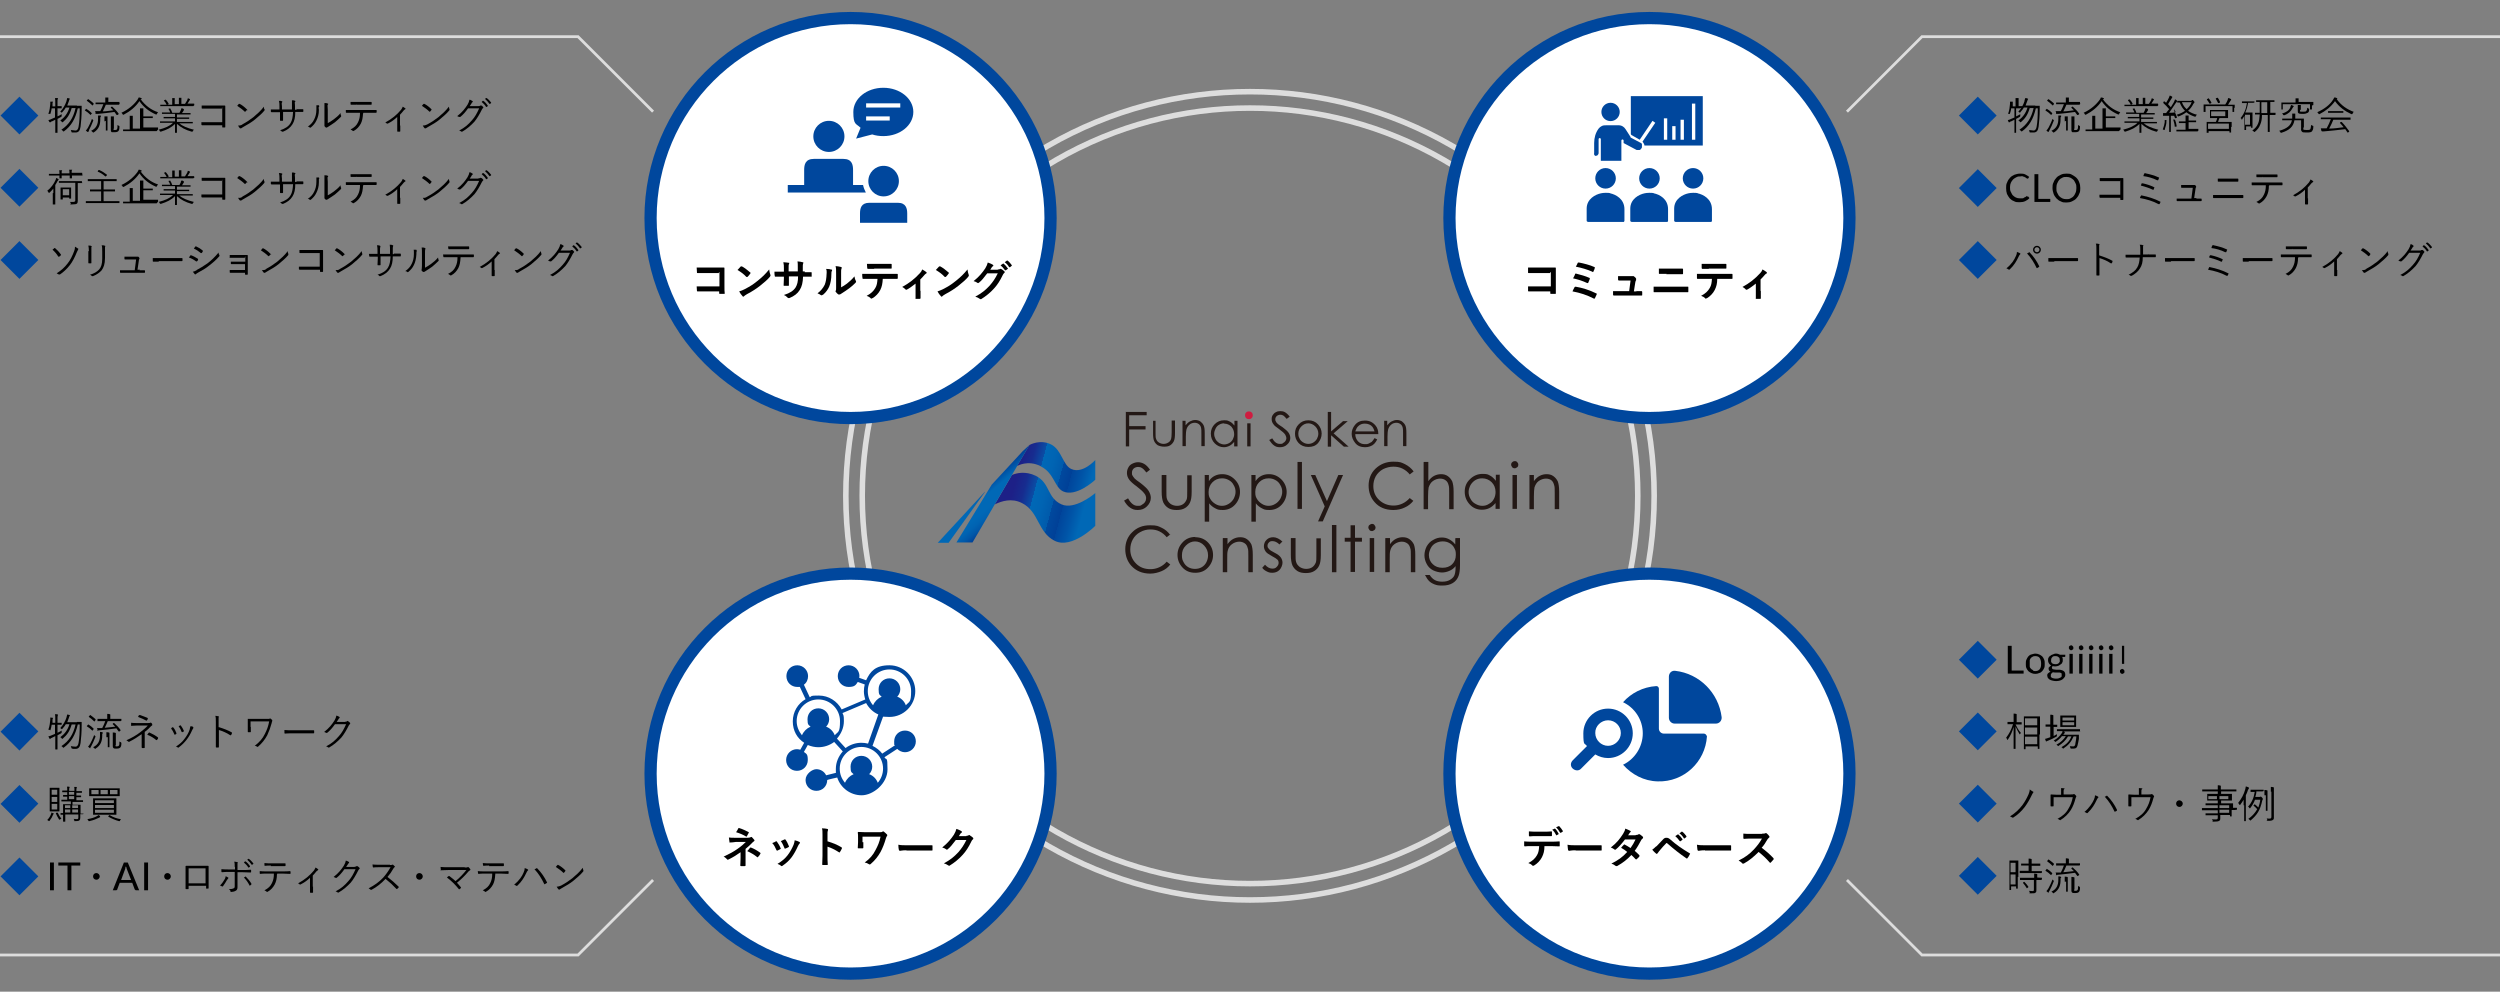
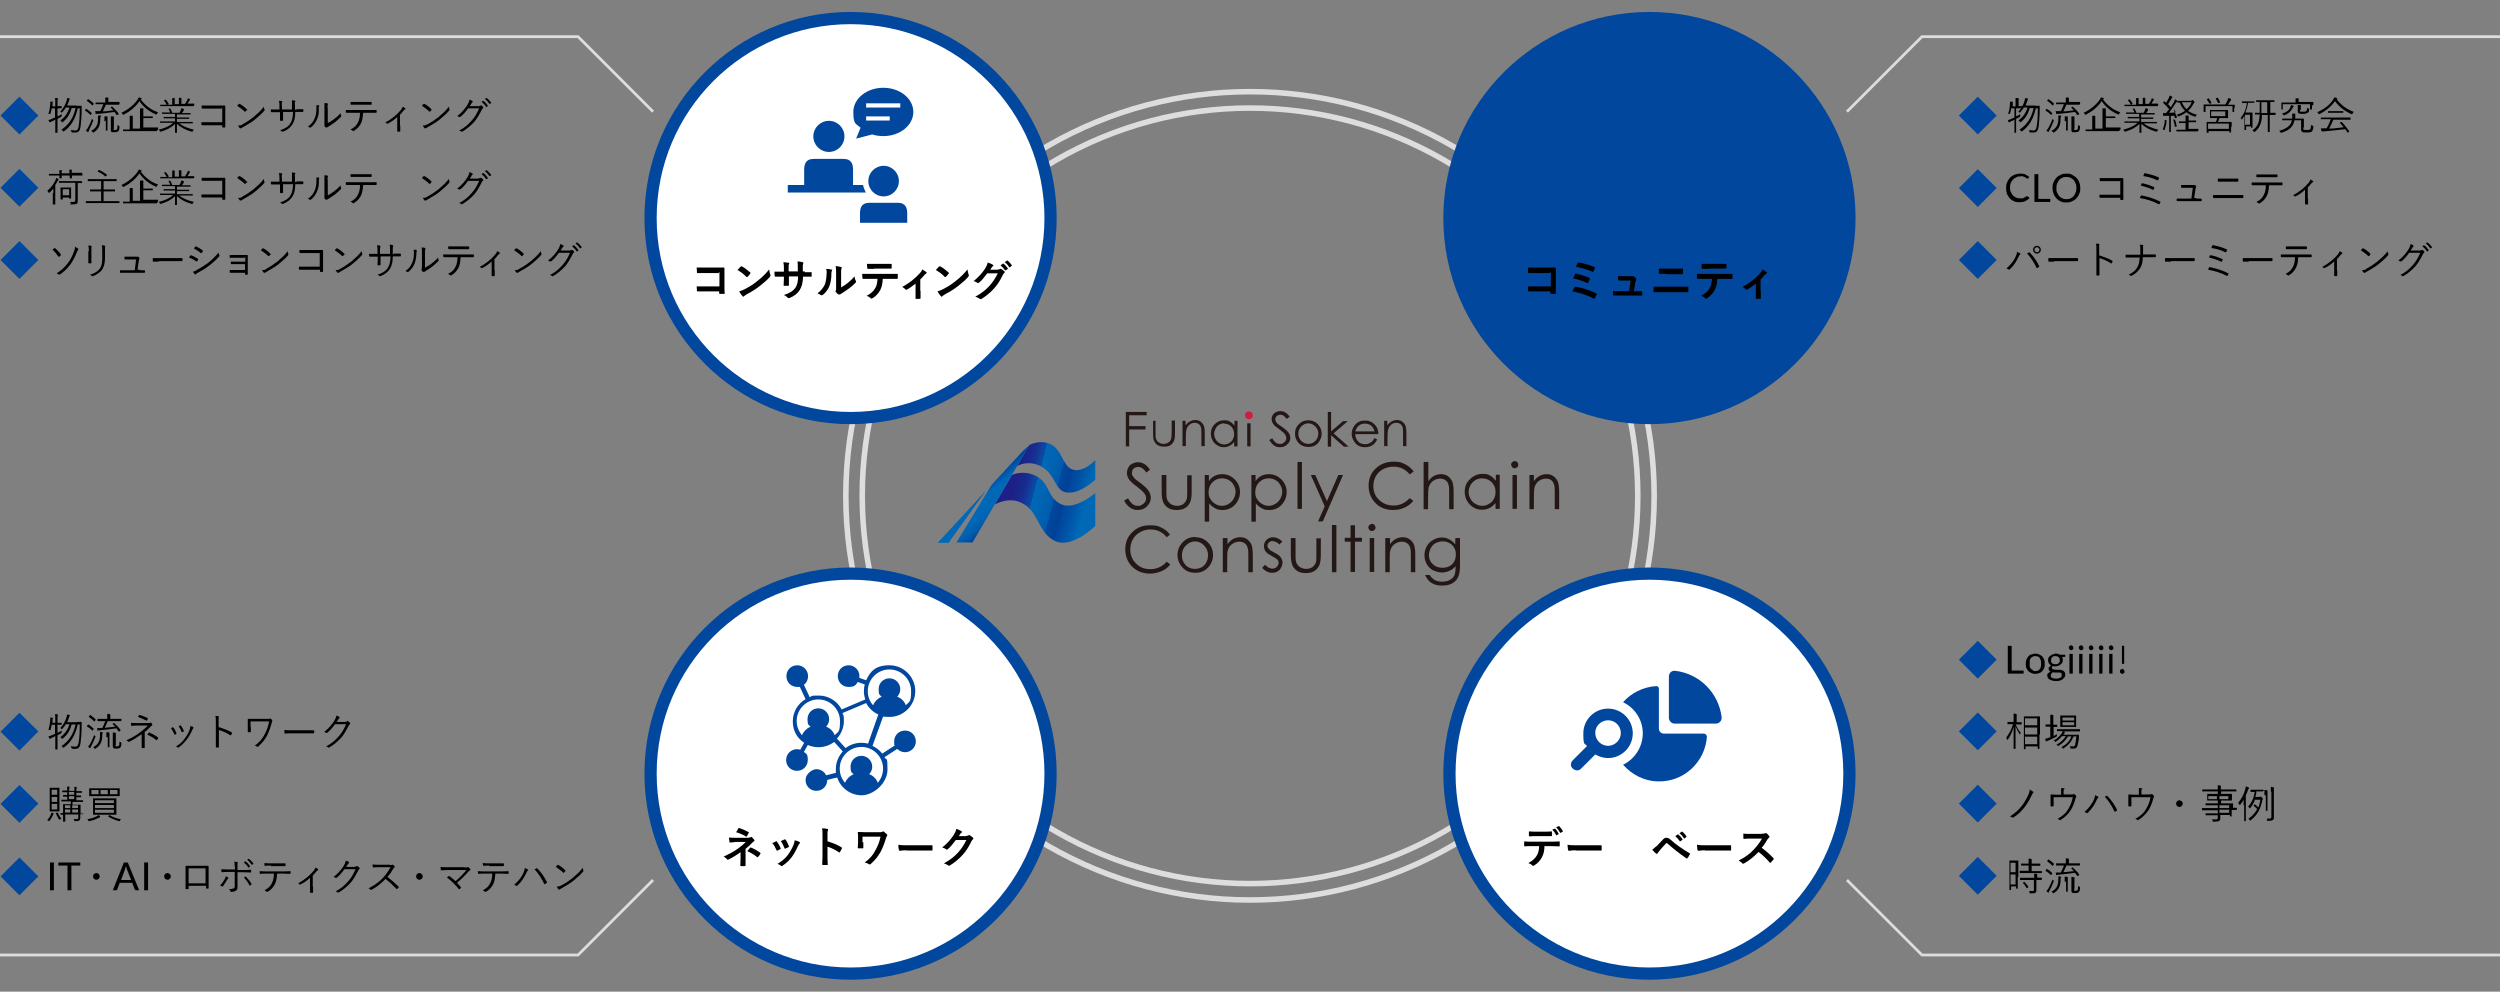
<svg xmlns="http://www.w3.org/2000/svg" id="_レイヤー_1" data-name="レイヤー 1" version="1.1" viewBox="0 0 900 357">
  <rect x="0" y="0" width="900" height="357" fill="#808080" stroke="none" />
  <defs>
    <style>
      .cls-1 {
        fill: url(#_新規グラデーションスウォッチ_1);
      }

      .cls-1, .cls-2, .cls-3, .cls-4, .cls-5, .cls-6, .cls-7 {
        stroke-width: 0px;
      }

      .cls-2 {
        fill: url(#linear-gradient);
      }

      .cls-3 {
        fill: #000;
      }

      .cls-8 {
        stroke-width: 2px;
      }

      .cls-8, .cls-9 {
        fill: none;
        stroke: #ddd;
        stroke-miterlimit: 10;
      }

      .cls-4 {
        fill: #00479d;
      }

      .cls-5 {
        fill: #231815;
      }

      .cls-6 {
        fill: #cf1c40;
      }

      .cls-7 {
        fill: #fff;
      }
    </style>
    <linearGradient id="linear-gradient" x1="365.4" y1="173.7" x2="401.9" y2="183.5" gradientUnits="userSpaceOnUse">
      <stop offset="0" stop-color="#1d2087" />
      <stop offset=".1" stop-color="#172c8f" />
      <stop offset=".2" stop-color="#0a4ea5" />
      <stop offset=".2" stop-color="#0068b6" />
      <stop offset=".3" stop-color="#0064b3" />
      <stop offset=".4" stop-color="#005aab" />
      <stop offset=".4" stop-color="#00499e" />
      <stop offset=".5" stop-color="#004097" />
      <stop offset=".5" stop-color="#00459b" />
      <stop offset=".6" stop-color="#0054a7" />
      <stop offset=".7" stop-color="#0068b6" />
    </linearGradient>
    <linearGradient id="_新規グラデーションスウォッチ_1" data-name="新規グラデーションスウォッチ 1" x1="352.3" y1="175.6" x2="364.7" y2="190.4" gradientUnits="userSpaceOnUse">
      <stop offset="0" stop-color="#004097" />
      <stop offset=".2" stop-color="#0068b6" />
      <stop offset=".4" stop-color="#0068b6" />
      <stop offset=".5" stop-color="#0063b2" />
      <stop offset=".6" stop-color="#0057a8" />
      <stop offset=".7" stop-color="#004298" />
      <stop offset=".7" stop-color="#004097" />
    </linearGradient>
  </defs>
  <g>
    <g>
      <g>
        <polyline class="cls-9" points="235.1 40.2 208.1 13.2 0 13.2" />
        <polyline class="cls-9" points="664.9 40.2 691.9 13.2 900 13.2" />
      </g>
      <g>
        <polyline class="cls-9" points="235.1 316.8 208.1 343.8 0 343.8" />
        <polyline class="cls-9" points="664.9 316.8 691.9 343.8 900 343.8" />
      </g>
    </g>
    <circle class="cls-8" cx="450" cy="178.5" r="145.5" />
    <circle class="cls-8" cx="450" cy="178.5" r="139.6" />
    <g>
      <path class="cls-4" d="M13.8,41.6l-6.8,6.8L.2,41.6l6.8-6.8,6.8,6.8Z" />
      <path class="cls-3" d="M22.2,39q0,0-.1,0h-1.4v2.9c.5-.2,1-.5,1.5-.8v.6q0,.3-.2.4c-.4.2-.8.4-1.3.7v5q0,0-.1,0h-.6q-.1,0-.1,0v-4.7c-.4.2-.8.4-1.2.6-.3,0-.4.2-.5.3s-.1,0-.2,0-.1,0-.2,0c-.1-.2-.2-.5-.4-.8.4,0,.8-.2,1.2-.4.4-.2.8-.3,1.2-.5v-3.3h-1.2c-.1.6-.2,1.2-.4,1.8,0,.2-.1.2-.1.2,0,0-.1,0-.2,0s-.4,0-.5,0c.5-1.3.6-2.5.7-3.6v-.8c.2,0,.5,0,.8,0s.2,0,.2,0q0,0-.1.2c0,0-.1.2-.1.4v1.1c-.1,0,1,0,1,0v-1.1c0-1,0-1.4-.1-1.9.4,0,.6,0,.9,0,.1,0,.2,0,.2,0q0,0-.1.3c-.1.2-.1.5-.1,1.4v1.2h1.4q.1,0,.1,0s0,.4,0,.4ZM27.7,38.1h1.6q.1,0,.1,0v1c0,2.8-.2,4.7-.4,6.5-.2,1.4-.7,2.1-1.8,2.1s-.8,0-1.2,0q-.3,0-.3-.3c-.1-.3-.1-.4-.2-.6.6,0,1.1.2,1.7.2s1-.6,1.1-1.5c.3-1.7.4-3.4.4-6.5h-.7c-.9,3.9-2.4,6.4-5,8.3-.1,0-.2,0-.2,0-.1,0-.1,0-.2-.2-.2-.2-.3-.3-.5-.4,2.7-1.8,4.3-4.2,5.1-7.8h-1.4c-.7,2.5-1.7,3.8-3.2,5.1-.1,0-.2,0-.2,0-.1,0-.1,0-.2-.2-.1-.2-.3-.3-.5-.4,1.5-1.1,2.7-2.6,3.3-4.7h-1.3c-.3.5-.7,1.1-1.2,1.6-.1,0-.1.2-.2.2s-.1,0-.2,0c-.2-.2-.3-.2-.4-.3,1.1-1.2,1.8-2.5,2.2-3.7.1-.4.2-.8.3-1.2.3,0,.5,0,.8.2.1,0,.2,0,.2,0q0,0-.1.2c-.1,0-.2.3-.3.7-.2.5-.4,1.1-.6,1.6h3.5Z" />
      <path class="cls-3" d="M30.9,39.2q.1,0,.2,0c.7.4,1.3.9,1.9,1.5s0,0,0,.2l-.3.4q0,.2-.2,0c-.6-.6-1.2-1.1-1.9-1.5q-.1,0,0-.2l.4-.4ZM32.1,46.9c-.2.3-.3.5-.3.6s-.1,0-.1,0c0,0-.1,0-.2,0-.2-.2-.4-.3-.6-.5.3-.3.5-.6.8-1.1.3-.6.9-1.7,1.4-3.1l.4.4q.2.2,0,.4c-.5,1.3-1,2.4-1.5,3.3ZM31.6,35.7q.1,0,.2,0c.6.4,1.3,1,1.9,1.5q0,0,0,.3l-.3.4q0,.2-.2,0c-.6-.6-1.3-1.2-1.9-1.6q-.1,0,0-.2l.4-.4ZM36.1,42.3c0,0,0,.3,0,.7,0,1.7-.4,3.5-2.4,4.7,0,0-.2,0-.2,0l-.2-.2c-.2-.2-.3-.3-.5-.4,1.9-.9,2.5-2.4,2.5-4.3s0-.8,0-1.2c.3,0,.6,0,.8,0,0,0,.2,0,.2,0v.4ZM42.8,37.7q0,0,0,0h-4.7c-.3.8-.7,1.6-1.1,2.4,1.4,0,2.7-.3,3.8-.4l-.9-.9q0,0,0-.2l.3-.2q0,0,.2,0c.9.8,1.6,1.5,2.3,2.5q0,0,0,.2l-.4.3c0,0-.2,0-.3,0-.3-.4-.5-.7-.8-1.1-1.9.3-4,.5-6,.7-.4,0-.5,0-.6,0s0,0-.2,0,0,0,0-.2c0-.3,0-.5-.2-.8h1.9c.5-.9.8-1.7,1.1-2.5h-2.8q0,0,0,0v-.6q0,0,0,0h3.5v-.5c0-.5,0-.9,0-1.3.4,0,.6,0,.9,0,0,0,.2,0,.2,0,0,0,0,.2,0,.3s0,.3,0,.8v.5h4q0,0,0,0v.6h.2ZM37.6,43.7c0-.9,0-1.3,0-1.8.3,0,.6,0,.9,0,0,0,.2,0,.2,0q0,0,0,.3c0,.2,0,.5,0,1.3v3.5q0,0,0,0h-.6q0,0,0,0v-3.5h0ZM40.9,46.4c0,.2,0,.3,0,.4,0,0,.3,0,.5,0,.4,0,.6,0,.7-.3.2-.2.2-.6.2-1.5,0,0,.3.2.5.3s.2,0,.2.4c0,.9-.2,1.3-.4,1.5s-.5.4-1.3.4-.8,0-1,0-.4-.3-.4-.8v-3.4c0-.8,0-1.2,0-1.5.3,0,.6,0,.9,0,0,0,.2,0,.2,0,0,0,0,.2,0,.3s0,.2,0,1.1v2.9h0Z" />
      <path class="cls-3" d="M50.6,35.7c1.7,2.3,3.8,3.9,6.3,4.7-.2.2-.3.4-.4.6q0,.2-.2.2s0,0-.2,0c-2.5-1.1-4.5-2.7-5.9-4.8-1.5,2.2-3.4,3.7-5.7,4.9,0,0-.2,0-.2,0,0,0,0,0-.2-.2,0-.2-.3-.4-.4-.5,2.6-1.2,4.6-3,5.8-4.7.2-.3.3-.5.4-.8.4,0,.6,0,.9.2,0,0,.2,0,.2.2s0,0,0,.2h-.3ZM56.4,47.2q0,0,0,0h-12.1q0,0,0,0v-.6q0,0,0,0h2.4v-3.2c0-.8,0-1.3,0-1.7.3,0,.6,0,.9,0,0,0,.2,0,.2,0,0,0,0,.2,0,.3,0,.2,0,.5,0,1.2v3.1h2.6v-5.6c0-.8,0-1.3,0-1.7.3,0,.7,0,1,0,0,0,.2,0,.2,0,0,0,0,.2,0,.3,0,.2,0,.5,0,1.2v1.4h3.4q0,0,0,0v.6q0,0,0,0h-3.4v3.4h5.3q0,0,0,0v.7h0Z" />
      <path class="cls-3" d="M64.4,44.3c1.3,1.1,3,1.8,5.4,2.4,0,0-.3.3-.4.5q0,.3-.4.2c-2.2-.6-3.9-1.5-5.3-2.8,0,2.1,0,3,0,3.2s0,0,0,0h-.7q0,0,0,0c0-.2,0-1.1,0-3.2-1.4,1.4-2.9,2.1-5.1,2.8q-.3,0-.4-.2c0-.2-.2-.4-.4-.5,2.3-.6,4-1.3,5.2-2.5h-4.7q0,0,0,0v-.5q0,0,0,0h5.4v-1.1h-4.1q0,0,0,0v-.5q0,0,0,0h4.1v-1.1h-4.7q0,0,0,0v-.5q0,0,0,0h3c-.2-.5-.4-.9-.6-1.2,0,0,0,0,0-.2h.4c0-.2.2-.2.2,0,.3.4.5.9.7,1.5h2.6c.2-.3.3-.6.5-1s0-.3.2-.6c.3,0,.5,0,.7.2,0,0,.2,0,.2.2s0,0,0,.2c0,0,0,.2-.2.3,0,.2-.3.5-.5.8h3.1q0,0,0,0v.5q0,0,0,0h-4.9v1.1h4.4q0,0,0,0v.5q0,0,0,0h-4.4v1.1h5.7q0,0,0,0v.5q0,0,0,0h-1.8s-3.2,0-3.2,0ZM69.6,38.2q0,0,0,0h-11.9q0,0,0,0v-.5q0,0,0,0h2.3c-.3-.6-.6-1.1-1-1.5,0,0,0-.1.1-.1l.4-.2q0,0,.2,0c.4.4.7.9,1,1.4q0,0,0,.2l-.5.2h1.8v-1.1c0-.5,0-.9,0-1.3.3,0,.6,0,.9,0,0,0,0,0,0,0,0,0,0,0,0,.2,0,0,0,.3,0,.9v1.1h1.5v-1c0-.5,0-.9,0-1.3.3,0,.6,0,.9,0,0,0,0,0,0,0q0,0,0,.2c0,0,0,.3,0,.9v1.1h1.3c.3-.4.5-.9.8-1.3,0-.2.2-.4.2-.7.3,0,.6.2.8.3,0,0,0,0,0,0q0,0,0,.2c0,0-.2.2-.2.3-.2.4-.5.7-.7,1.1h2.4q0,0,0,0v.4h.2Z" />
      <path class="cls-3" d="M79.9,39.1h-5.1c-.8,0-1.4,0-2,0,0,0-.2,0-.2-.2v-.9c.8,0,1.4,0,2.3,0h6q.2,0,.2.2v7.5c0,0,0,.2-.2.2h-.7q-.2,0-.2-.2v-.6h-5.1c-.8,0-1.5,0-2.2,0q0,0-.2-.2v-.9c.7,0,1.5,0,2.4,0h5.1v-5.3h-.1Z" />
      <path class="cls-3" d="M86,37.4c0,0,.2,0,.3,0,.8.4,1.7,1.1,2.5,1.9s0,.2,0,.3c0,.2-.4.5-.5.6s0,0-.2,0c-.8-.8-1.8-1.5-2.7-2.1.2-.3.4-.5.6-.7ZM87.2,44.8c1.5-.8,2.7-1.6,4-2.6,1.4-1.2,2.6-2.2,3.8-3.8,0,.4,0,.7.2.9s0,.3,0,.5c-.9,1.1-2.2,2.2-3.4,3.2-1.2,1-2.6,1.8-4.2,2.7-.4.2-.6.4-.8.5,0,0-.3,0-.4,0-.2-.2-.5-.6-.7-1,.7,0,1.1-.1,1.6-.4Z" />
      <path class="cls-3" d="M106.7,39.3h2.3q.2,0,.2.2v.6c0,0,0,.2-.2.2h-2.7c0,1.9-.3,3.3-1,4.4-.7,1.2-1.9,2.1-3.4,2.7-.2,0-.3,0-.4,0-.2-.3-.4-.4-.7-.5,1.9-.6,3.1-1.4,3.8-2.6.6-1,.8-2.2.9-4h-3.6v3c0,0,0,.2-.2.2h-.7c0,0-.2,0-.2-.2,0-.7,0-1.4,0-2.2v-.7h-.9c-.7,0-1.6,0-2.2,0q0,0-.2-.2c0-.2,0-.5,0-.8.7,0,1.5,0,2.4,0h.7v-1.1c0-.6,0-1.3-.2-2,.5,0,.9,0,1.1.2.2,0,.2.2,0,.4s0,.8,0,1.4v1.1h3.6v-1.2c0-.9,0-1.6,0-2.1.4,0,.8,0,1.1.2.2,0,.2.2,0,.4s0,.4,0,1.5v1.3h.6v-.4Z" />
      <path class="cls-3" d="M114.8,38.1c.2,0,.2.2,0,.4s0,.5,0,1.1c0,1.6-.4,2.8-.9,3.8-.5,1.1-1.2,1.8-2,2.5-.2,0-.3.2-.4,0-.2-.2-.4-.3-.7-.3,1-.7,1.8-1.5,2.3-2.6.5-1,.8-2.1.8-3.6s0-1,0-1.5c.3,0,.8,0,1,0ZM117.7,44.5c.9-.5,1.6-.9,2.4-1.5s1.7-1.3,2.5-2.3c0,.3,0,.6.2.9,0,0,0,.2,0,.4-.7.7-1.5,1.4-2.2,2-.8.5-1.5,1.1-2.4,1.6-.3.2-.4.2-.5.3s-.3,0-.4,0c-.2-.2-.4-.3-.5-.5,0,0,0-.2,0-.4,0-.2,0-.4,0-1.4v-4c0-1.3,0-2,0-2.5.4,0,.9,0,1.2.2.2,0,.2.2,0,.4s0,.7,0,1.8v5h-.2Z" />
      <path class="cls-3" d="M130.7,40.8c-.1,1.6-.3,2.7-.8,3.7-.6,1.1-1.4,2-2.5,2.6-.2,0-.3.2-.4,0-.2-.2-.5-.3-.8-.5,1.4-.7,2.2-1.5,2.7-2.6.5-1,.7-2,.7-3.4h-2.9c-.7,0-1.4,0-2,0q-.2,0-.2-.2c0-.2,0-.6,0-.8.8,0,1.5,0,2.3,0h6.1c1,0,1.7,0,2.5,0,.1,0,.2,0,.2.2v.6c0,0-.1.2-.2.2-.8,0-1.6,0-2.5,0h-2.1v.2ZM128.4,37.7c-.6,0-1.3,0-2,0,0,0-.2,0-.2-.2s0-.5,0-.8c.8,0,1.6,0,2.3,0h5.1c.1,0,.2,0,.2.2v.6q0,.2-.2.2h-5.1v-.2Z" />
      <path class="cls-3" d="M144.1,45.2v2c0,0,0,.2-.2.2h-.7c-.1,0-.2,0-.2-.2v-5.1c-1,1-2.2,1.8-3.4,2.4-.1,0-.2,0-.3,0-.2-.2-.4-.3-.6-.4,2.4-1.3,4.2-2.8,5.7-4.6.2-.3.4-.6.6-1.1.3.2.7.4.9.6.2.2.1.3,0,.3-.1,0-.4.3-.6.5-.4.5-.9,1.1-1.3,1.5v3.9h.1Z" />
      <path class="cls-3" d="M152.5,37.4c.1,0,.2,0,.3,0,.8.4,1.7,1.1,2.5,1.9.1,0,.1.2,0,.3-.1.2-.4.5-.5.6s-.1,0-.2,0c-.8-.8-1.8-1.5-2.7-2.1.2-.3.4-.5.6-.7ZM153.8,44.8c1.5-.8,2.7-1.6,4-2.6,1.4-1.2,2.6-2.2,3.8-3.8.1.4.1.7.2.9.1.2.1.3-.1.5-.9,1.1-2.2,2.2-3.4,3.2s-2.6,1.8-4.2,2.7c-.4.2-.6.4-.8.5-.1,0-.3,0-.4,0-.2-.2-.5-.6-.7-1,.6,0,1-.1,1.6-.4Z" />
      <path class="cls-3" d="M172.2,38.2c.4,0,.5,0,.7-.2.1,0,.2,0,.4,0s.4.3.6.5c.2.2.1.3,0,.4-.1,0-.3.3-.4.5-.9,1.8-1.8,3.3-2.7,4.4-1.3,1.4-2.8,2.7-4.4,3.6-.1,0-.2,0-.3,0-.2-.2-.5-.3-.8-.4,2.1-1.1,3.3-2.2,4.6-3.7,1.1-1.2,1.8-2.5,2.6-4.3h-4c-1,1.4-1.8,2.3-2.8,3.1-.2,0-.3,0-.4,0-.2,0-.4-.2-.7-.3,1.8-1.4,2.8-2.7,3.7-4.1.4-.7.6-1.2.7-1.8.4,0,.8.3,1.1.5.1,0,.2.3,0,.4-.2,0-.3.3-.4.5-.2.3-.4.6-.6.9h3.1ZM173.8,36.3h.2c.6.4,1.2,1.1,1.6,1.7v.2l-.4.3c-.1,0-.1,0-.2,0-.4-.7-1-1.3-1.6-1.8l.4-.4ZM175,35.3c.1,0,.1,0,.2,0,.6.4,1.2,1.1,1.6,1.6v.2l-.4.3q-.1,0-.2,0c-.4-.6-1-1.3-1.6-1.8l.4-.3Z" />
      <path class="cls-4" d="M13.8,67.6l-6.8,6.8L.2,67.6l6.8-6.8,6.8,6.8Z" />
      <path class="cls-3" d="M19.2,69.6v-1.7c-.4.5-.9,1-1.4,1.5-.1,0-.2,0-.2,0-.1,0-.1,0-.2-.2-.1-.2-.2-.4-.4-.5,1.3-1,2.4-2.5,3-3.9.1-.2.2-.5.2-.7.3,0,.5.2.7.3.1,0,.2,0,.2.2s0,0-.1.2-.1.2-.3.4c-.2.5-.5.9-.8,1.4v7q0,0-.1,0h-.7q-.1,0-.1,0v-4.1h.2ZM29.7,63.2q0,0-.1,0h-3.7v1q0,0-.1,0h-.6q-.1,0-.1,0v-1h-2.9v1q0,0-.1,0h-.6q-.1,0-.1,0v-1h-3.7q-.1,0-.1,0v-.6q0,0,.1,0h3.7c0-.5,0-1-.1-1.3.4,0,.6,0,.9,0,.1,0,.2,0,.2,0q0,0-.1.2c-.1,0-.1.4-.1.9h2.8c0-.5,0-1-.1-1.3.4,0,.6,0,.9,0,.1,0,.2,0,.2,0q0,0-.1.2c-.1,0-.1.4-.1.9h3.7s.1,0,.1,0v.6h.1ZM29.7,65.9q0,0-.1,0h-1.6v6.4c0,.5-.1.8-.3,1-.3.2-.7.3-1.9.3s-.3,0-.3-.3c-.1-.2-.1-.4-.3-.6.5,0,.8,0,1.1,0,.6,0,.8-.2.8-.6v-6.3h-5.8q-.1,0-.1,0v-.6q0,0,.1,0h8.1q.1,0,.1,0v.6h.2ZM25.6,69.5v2q0,0-.1,0h-.5q-.1,0-.1,0v-.4h-2.3v.7q0,0-.1,0h-.6q-.1,0-.1,0v-4.3q0,0,.1,0h3.6q.1,0,.1,0v1s0,1,0,1ZM24.9,68.1h-2.3v2.2h2.3v-2.2Z" />
      <path class="cls-3" d="M43,73.1q0,0,0,0h-12q-.1,0-.1,0v-.7q0,0,.1,0h5.4v-3.5h-4q0,0,0,0v-.7q0,0,0,0h4v-3h-4.7q-.1,0-.1,0v-.7q0,0,.1,0h10.3q0,0,0,0v.7q0,0,0,0h-4.7v3h4.1q0,0,0,0v.7q0,0,0,0h-4.1v3.5h5.7q0,0,0,0s0,.7,0,.7ZM35.5,61.2q0,0,.2,0c1,.4,1.9,1,2.8,1.7q0,0,0,.2l-.4.4q0,0-.2,0c-.9-.8-1.7-1.3-2.7-1.7q0,0,0-.2l.3-.4Z" />
      <path class="cls-3" d="M50.6,61.7c1.7,2.3,3.8,3.9,6.3,4.7-.2.2-.3.4-.4.6q0,.2-.2.2s0,0-.2,0c-2.5-1.1-4.5-2.7-5.9-4.8-1.5,2.2-3.4,3.7-5.7,4.9,0,0-.2,0-.2,0,0,0,0,0-.2-.2,0-.2-.3-.4-.4-.5,2.6-1.2,4.6-3,5.8-4.7.2-.3.3-.5.4-.8.4,0,.6,0,.9.2,0,0,.2,0,.2.2s0,0,0,.2h-.3ZM56.4,73.2q0,0,0,0h-12.1q0,0,0,0v-.6q0,0,0,0h2.4v-3.2c0-.8,0-1.3,0-1.7.3,0,.6,0,.9,0,0,0,.2,0,.2,0,0,0,0,.2,0,.3,0,.2,0,.5,0,1.2v3.1h2.6v-5.6c0-.8,0-1.3,0-1.7.3,0,.7,0,1,0,0,0,.2,0,.2,0,0,0,0,.2,0,.3,0,.2,0,.5,0,1.2v1.4h3.4q0,0,0,0v.6q0,0,0,0h-3.4v3.4h5.3q0,0,0,0v.7h0Z" />
      <path class="cls-3" d="M64.4,70.3c1.3,1.1,3,1.8,5.4,2.4,0,0-.3.3-.4.5q0,.3-.4.2c-2.2-.6-3.9-1.5-5.3-2.8,0,2.1,0,3,0,3.2s0,0,0,0h-.7q0,0,0,0c0-.2,0-1.1,0-3.2-1.4,1.4-2.9,2.1-5.1,2.8q-.3,0-.4-.2c0-.2-.2-.4-.4-.5,2.3-.6,4-1.3,5.2-2.5h-4.7q0,0,0,0v-.5q0,0,0,0h5.4v-1.1h-4.1q0,0,0,0v-.5q0,0,0,0h4.1v-1.1h-4.7q0,0,0,0v-.5q0,0,0,0h3c-.2-.5-.4-.9-.6-1.2,0,0,0,0,0-.2h.4c0-.2.2-.2.2,0,.3.4.5.9.7,1.5h2.6c.2-.3.3-.6.5-1,0-.2,0-.3.2-.6.3,0,.5,0,.7.2,0,0,.2,0,.2.2s0,0,0,.2c0,0,0,.2-.2.3,0,.2-.3.5-.5.8h3.1q0,0,0,0v.5q0,0,0,0h-4.9v1.1h4.4q0,0,0,0v.5q0,0,0,0h-4.4v1.1h5.7q0,0,0,0v.5q0,0,0,0h-1.8s-3.2,0-3.2,0ZM69.6,64.2q0,0,0,0h-11.9q0,0,0,0v-.5q0,0,0,0h2.3c-.3-.6-.6-1.1-1-1.5,0,0,0,0,.1,0l.4-.2q0,0,.2,0c.4.4.7.9,1,1.4q0,0,0,.2l-.5.2h1.8v-1.1c0-.5,0-.9,0-1.3.3,0,.6,0,.9,0,0,0,0,0,0,0,0,0,0,0,0,.2,0,0,0,.3,0,.9v1.1h1.5v-1c0-.5,0-.9,0-1.3.3,0,.6,0,.9,0,0,0,0,0,0,0q0,0,0,.2c0,0,0,.3,0,.9v1.1h1.3c.3-.4.5-.9.8-1.3,0-.2.2-.4.2-.7.3,0,.6.2.8.3,0,0,0,0,0,0q0,0,0,.2c0,0-.2.2-.2.3-.2.4-.5.7-.7,1.1h2.4q0,0,0,0v.4h.2Z" />
      <path class="cls-3" d="M79.9,65.1h-5.1c-.8,0-1.4,0-2,0,0,0-.2,0-.2-.2v-.9c.8,0,1.4,0,2.3,0h6q.2,0,.2.2v7.5c0,0,0,.2-.2.2h-.7q-.2,0-.2-.2v-.6h-5.1c-.8,0-1.5,0-2.2,0q0,0-.2-.2v-.9c.7,0,1.5,0,2.4,0h5.1v-5.3h-.1Z" />
      <path class="cls-3" d="M86,63.4c0,0,.2,0,.3,0,.8.4,1.7,1.1,2.5,1.9s0,.2,0,.3c0,.2-.4.5-.5.6s0,0-.2,0c-.8-.8-1.8-1.5-2.7-2.1.2-.3.4-.5.6-.7ZM87.2,70.8c1.5-.8,2.7-1.6,4-2.6,1.4-1.2,2.6-2.2,3.8-3.8,0,.4,0,.7.2.9,0,.2,0,.3,0,.5-.9,1.1-2.2,2.2-3.4,3.2-1.2,1-2.6,1.8-4.2,2.7-.4.2-.6.4-.8.5,0,0-.3,0-.4,0-.2-.2-.5-.6-.7-1,.7.1,1.1,0,1.6-.4Z" />
      <path class="cls-3" d="M106.7,65.3h2.3q.2,0,.2.2v.6c0,0,0,.2-.2.2h-2.7c0,1.9-.3,3.3-1,4.4-.7,1.2-1.9,2.1-3.4,2.7-.2,0-.3,0-.4,0-.2-.3-.4-.4-.7-.5,1.9-.6,3.1-1.4,3.8-2.6.6-1,.8-2.2.9-4h-3.6v3c0,0,0,.2-.2.2h-.7c0,0-.2,0-.2-.2,0-.7,0-1.4,0-2.2v-.7h-.9c-.7,0-1.6,0-2.2,0q0,0-.2-.2c0-.2,0-.5,0-.8.7,0,1.5,0,2.4,0h.7v-1.1c0-.6,0-1.3-.2-2,.5,0,.9,0,1.1.2.2,0,.2.2,0,.4s0,.8,0,1.4v1.1h3.6v-1.2c0-.9,0-1.6,0-2.1.4,0,.8,0,1.1.2.2,0,.2.2,0,.4s0,.4,0,1.5v1.3h.6v-.4Z" />
      <path class="cls-3" d="M114.8,64.1c.2,0,.2.2,0,.4,0,.2,0,.5,0,1.1,0,1.6-.4,2.8-.9,3.8-.5,1.1-1.2,1.8-2,2.5-.2,0-.3.2-.4,0-.2-.2-.4-.3-.7-.3,1-.7,1.8-1.5,2.3-2.6.5-1,.8-2.1.8-3.6s0-1,0-1.5c.3,0,.8,0,1,0ZM117.7,70.5c.9-.5,1.6-.9,2.4-1.5s1.7-1.3,2.5-2.3c0,.3,0,.6.2.9,0,0,0,.2,0,.4-.7.7-1.5,1.4-2.2,2-.8.5-1.5,1.1-2.4,1.6-.3.2-.4.2-.5.3,0,0-.3,0-.4,0-.2-.2-.4-.3-.5-.5,0,0,0-.2,0-.4,0-.2,0-.4,0-1.4v-4c0-1.3,0-2,0-2.5.4,0,.9,0,1.2.2.2,0,.2.2,0,.4s0,.7,0,1.8v5h-.2Z" />
      <path class="cls-3" d="M130.7,66.8c-.1,1.6-.3,2.7-.8,3.7-.6,1.1-1.4,2-2.5,2.6-.2,0-.3.2-.4,0-.2-.2-.5-.3-.8-.5,1.4-.7,2.2-1.5,2.7-2.6.5-1,.7-2,.7-3.4h-2.9c-.7,0-1.4,0-2,0q-.2,0-.2-.2c0-.2,0-.6,0-.8.8,0,1.5,0,2.3,0h6.1c1,0,1.7,0,2.5,0,.1,0,.2,0,.2.2v.6c0,0-.1.2-.2.2-.8,0-1.6,0-2.5,0h-2.1v.2ZM128.4,63.7c-.6,0-1.3,0-2,0,0,0-.2,0-.2-.2s0-.5,0-.8c.8,0,1.6,0,2.3,0h5.1c.1,0,.2,0,.2.2v.6q0,.2-.2.2h-5.1v-.2Z" />
-       <path class="cls-3" d="M144.1,71.2v2c0,0,0,.2-.2.2h-.7c-.1,0-.2,0-.2-.2v-5.1c-1,1-2.2,1.8-3.4,2.4-.1,0-.2,0-.3,0-.2-.2-.4-.3-.6-.4,2.4-1.3,4.2-2.8,5.7-4.6.2-.3.4-.6.6-1.1.3.2.7.4.9.6s.1.3,0,.3c-.1,0-.4.3-.6.5-.4.5-.9,1.1-1.3,1.5v3.9h.1Z" />
      <path class="cls-3" d="M152.5,63.4c.1,0,.2,0,.3,0,.8.4,1.7,1.1,2.5,1.9.1,0,.1.2,0,.3-.1.2-.4.5-.5.6s-.1,0-.2,0c-.8-.8-1.8-1.5-2.7-2.1.2-.3.4-.5.6-.7ZM153.8,70.8c1.5-.8,2.7-1.6,4-2.6,1.4-1.2,2.6-2.2,3.8-3.8.1.4.1.7.2.9.1.2.1.3-.1.5-.9,1.1-2.2,2.2-3.4,3.2s-2.6,1.8-4.2,2.7c-.4.2-.6.4-.8.5-.1,0-.3,0-.4,0-.2-.2-.5-.6-.7-1,.6.1,1,0,1.6-.4Z" />
-       <path class="cls-3" d="M172.2,64.2c.4,0,.5,0,.7-.2.1,0,.2,0,.4.1.2,0,.4.3.6.5.2.2.1.3,0,.4s-.3.3-.4.5c-.9,1.8-1.8,3.3-2.7,4.4-1.3,1.4-2.8,2.7-4.4,3.6-.1,0-.2,0-.3,0-.2-.2-.5-.3-.8-.4,2.1-1.1,3.3-2.2,4.6-3.7,1.1-1.2,1.8-2.5,2.6-4.3h-4c-1,1.4-1.8,2.3-2.8,3.1-.2,0-.3,0-.4,0-.2,0-.4-.2-.7-.3,1.8-1.4,2.8-2.7,3.7-4.1.4-.7.6-1.2.7-1.8.4,0,.8.3,1.1.5.1,0,.2.3,0,.4-.2,0-.3.3-.4.5-.2.3-.4.6-.6.9h3.1ZM173.8,62.3h.2c.6.4,1.2,1.1,1.6,1.7v.2l-.4.3c-.1,0-.1,0-.2,0-.4-.7-1-1.3-1.6-1.8l.4-.4ZM175,61.3c.1,0,.1,0,.2,0,.6.4,1.2,1.1,1.6,1.6v.2l-.4.3q-.1,0-.2,0c-.4-.6-1-1.3-1.6-1.8l.4-.3Z" />
+       <path class="cls-3" d="M172.2,64.2c.4,0,.5,0,.7-.2.1,0,.2,0,.4.1.2,0,.4.3.6.5.2.2.1.3,0,.4s-.3.3-.4.5c-.9,1.8-1.8,3.3-2.7,4.4-1.3,1.4-2.8,2.7-4.4,3.6-.1,0-.2,0-.3,0-.2-.2-.5-.3-.8-.4,2.1-1.1,3.3-2.2,4.6-3.7,1.1-1.2,1.8-2.5,2.6-4.3h-4c-1,1.4-1.8,2.3-2.8,3.1-.2,0-.3,0-.4,0-.2,0-.4-.2-.7-.3,1.8-1.4,2.8-2.7,3.7-4.1.4-.7.6-1.2.7-1.8.4,0,.8.3,1.1.5.1,0,.2.3,0,.4-.2,0-.3.3-.4.5-.2.3-.4.6-.6.9h3.1ZM173.8,62.3h.2c.6.4,1.2,1.1,1.6,1.7v.2l-.4.3c-.1,0-.1,0-.2,0-.4-.7-1-1.3-1.6-1.8l.4-.4ZM175,61.3c.1,0,.1,0,.2,0,.6.4,1.2,1.1,1.6,1.6v.2l-.4.3q-.1,0-.2,0c-.4-.6-1-1.3-1.6-1.8l.4-.3" />
      <path class="cls-4" d="M13.8,93.6l-6.8,6.8L.2,93.6l6.8-6.8,6.8,6.8Z" />
      <path class="cls-3" d="M19.5,89.3c.1,0,.2,0,.3,0,.7.6,1.5,1.4,2.1,2.3.1,0,.1.2,0,.3-.2.2-.4.4-.6.5-.1,0-.2,0-.3,0-.6-1-1.3-1.8-2.1-2.5.2-.2.5-.4.6-.5ZM28.1,89.5c.2,0,.1.2,0,.4-.1.2-.2.4-.4.8-.8,2-1.7,3.7-2.6,4.8-1,1.3-2.3,2.5-3.5,3.3-.1,0-.3,0-.4,0-.2,0-.5-.3-.8-.4,1.6-1,2.9-2.2,3.9-3.5,1-1.2,1.8-2.9,2.4-4.5.2-.5.3-.9.3-1.6.4.3.9.5,1.1.7Z" />
      <path class="cls-3" d="M32,90.4c0-.9-.1-1.5-.2-2,.4,0,.9,0,1.1.2.2,0,.2.2,0,.3,0,.2,0,.6,0,1.5v4.2c0,.2,0,.2-.2.2h-.7c-.1,0-.2,0-.2-.2v-4.2h.2ZM37.8,92.9c0,2.2-.5,3.4-1.2,4.4-.7.8-1.8,1.6-3.1,2.1-.2,0-.3,0-.4,0-.2-.2-.4-.4-.7-.5,1.4-.4,2.6-1.1,3.3-1.9s1.1-2,1.1-3.8v-2.4c0-1.4,0-1.9-.2-2.5.4,0,.9,0,1.2.2.2,0,.2.2,0,.3,0,.2,0,.6,0,1.8,0,0,0,2.4,0,2.4Z" />
      <path class="cls-3" d="M50.2,97.3h1.8q.2,0,.2.2v.5q0,.2-.2.2h-6.8c-.6,0-1.2,0-1.8,0q-.2,0-.2-.2c0-.2,0-.5,0-.7.8,0,1.4,0,2,0h3.3l.5-3.9h-4c0,0-.2,0-.2-.2s0-.5,0-.8c.8,0,1.4,0,2,0h2c.3,0,.4,0,.6,0,0,0,.2,0,.3,0,.2,0,.4.3.5.5,0,0,0,.2,0,.3,0,0-.2.2-.2.5l-.5,3.4h.9Z" />
      <path class="cls-3" d="M57.1,94.2c-1.2,0-1.8,0-1.9,0s-.2,0-.2-.2c0-.2,0-.7,0-1.1.9,0,1.9,0,3.1,0h7.4q.2,0,.2.2v.7q0,.2-.2.2h-3s-5.3,0-5.3,0Z" />
      <path class="cls-3" d="M68.6,91.9q0,0,.2,0c.9.3,1.7.8,2.5,1.3,0,0,0,.2,0,.3,0,.2-.2.4-.4.6,0,0-.2,0-.3,0-.8-.6-1.7-1.1-2.6-1.4.3-.3.4-.6.5-.7ZM70.8,97.2c1.3-.7,2.5-1.4,3.9-2.4,1.2-.9,2.7-2.3,4-3.9,0,.4,0,.6.3.9,0,0,0,.3,0,.4-1.2,1.4-2.4,2.4-3.7,3.4-1.2,1-2.6,1.8-4.1,2.6-.3.2-.5.3-.7.5s-.3,0-.4,0c-.2-.2-.4-.6-.7-.9.5,0,.9-.3,1.5-.6ZM70.3,88.7q0,0,.3,0c.9.4,1.7.9,2.4,1.5,0,0,0,.2,0,.3,0,.2-.3.4-.4.6q0,0-.3,0c-.7-.6-1.6-1.2-2.5-1.6.2-.3.3-.5.5-.7Z" />
      <path class="cls-3" d="M88.1,92.8h-3.1c-.6,0-1.5,0-2.1,0s-.2,0-.2-.2,0-.5,0-.8c.8,0,1.6,0,2.3,0h4q.2,0,.2.2v6.7q0,.2-.2.2h-.6c0,0-.2,0-.2-.2v-.5h-3.3c-.6,0-1.3,0-2,0,0,0-.2,0-.2-.2s0-.5,0-.8c.8,0,1.6,0,2.3,0h3.2v-2.1h-2.9c-.5,0-1.4,0-2,0q-.2,0-.2-.2v-.7c.8,0,1.6,0,2.3,0h2.9v-2h0Z" />
      <path class="cls-3" d="M94.5,89.4c0,0,.2,0,.3,0,.8.4,1.7,1.1,2.5,1.9s0,.2,0,.3c0,.2-.4.5-.5.6s0,0-.2,0c-.8-.8-1.8-1.5-2.7-2.1.3-.3.5-.5.6-.7ZM95.8,96.8c1.5-.8,2.7-1.6,4-2.6,1.4-1.2,2.6-2.2,3.8-3.8,0,.4,0,.7.2.9,0,.2,0,.3,0,.5-.9,1.1-2.2,2.2-3.4,3.2-1.2,1-2.6,1.8-4.2,2.7-.4.2-.6.4-.8.5,0,0-.3,0-.4,0-.2-.2-.5-.6-.7-1,.7.1,1.1,0,1.6-.4Z" />
      <path class="cls-3" d="M115.1,91.1h-5.1c-.8,0-1.4,0-2,0,0,0-.2,0-.2-.2v-.9c.8,0,1.4,0,2.3,0h6q.2,0,.2.2v7.5c0,0,0,.2-.2.2h-.7q-.2,0-.2-.2v-.6h-5.2c-.8,0-1.5,0-2.2,0q0,0-.2-.2v-.9c.7,0,1.5,0,2.4,0h5.1s0-5.3,0-5.3Z" />
      <path class="cls-3" d="M121.1,89.4c0,0,.2,0,.3,0,.8.4,1.7,1.1,2.5,1.9s0,.2,0,.3c0,.2-.4.5-.5.6s0,0-.2,0c-.8-.8-1.8-1.5-2.7-2.1.3-.3.5-.5.6-.7ZM122.4,96.8c1.5-.8,2.7-1.6,4-2.6,1.4-1.2,2.6-2.2,3.8-3.8.1.4.1.7.2.9.1.2.1.3-.1.5-.9,1.1-2.2,2.2-3.4,3.2-1.2,1-2.6,1.8-4.2,2.7-.4.2-.6.4-.8.5,0,0-.3,0-.4,0-.2-.2-.5-.6-.7-1,.7.1,1.1,0,1.6-.4Z" />
      <path class="cls-3" d="M141.8,91.3h2.3q.2,0,.2.2v.6c0,0,0,.2-.2.2h-2.7c0,1.9-.3,3.3-1,4.4-.7,1.2-1.9,2.1-3.4,2.7-.2,0-.3,0-.4,0-.2-.3-.4-.4-.7-.5,1.9-.6,3.1-1.4,3.8-2.6.6-1,.8-2.2.9-4h-3.6v3c0,0,0,.2-.2.2h-.7c-.1,0-.2,0-.2-.2,0-.7.1-1.4.1-2.2v-.7h-.7c-.7,0-1.6,0-2.2,0q-.1,0-.2-.2c0-.2,0-.5-.1-.8.7,0,1.5,0,2.4,0h.7v-1.1c0-.6,0-1.3-.2-2,.5,0,.9,0,1.1.2.2,0,.2.2.1.4-.1.2-.1.8-.1,1.4v1.1h3.6v-1.2c0-.9,0-1.6-.1-2.1.4,0,.8,0,1.1.2.2,0,.2.2.1.4-.1.2-.1.4-.1,1.5v1.3h.4v-.4Z" />
      <path class="cls-3" d="M149.9,90.1c.2,0,.2.2.1.4-.1.2-.1.5-.1,1.1-.1,1.6-.4,2.8-.9,3.8-.5,1.1-1.2,1.8-2,2.5-.2,0-.3.2-.4,0-.2-.2-.4-.3-.7-.3,1-.7,1.8-1.5,2.3-2.6.5-1,.8-2.1.8-3.6s0-1-.1-1.5c.4,0,.8,0,1,0ZM152.8,96.5c.9-.5,1.6-.9,2.4-1.5.8-.6,1.7-1.3,2.5-2.3,0,.3.1.6.2.9.1,0,.1.2-.1.4-.7.7-1.5,1.4-2.2,2-.8.5-1.5,1.1-2.4,1.6-.3.2-.4.2-.5.3-.1,0-.3,0-.4,0-.2-.2-.4-.3-.5-.5-.1,0-.1-.2,0-.4,0-.2.1-.4.1-1.4v-4c0-1.3,0-2-.1-2.5.4,0,.9,0,1.2.2.2,0,.2.2.1.4-.1.2-.1.7-.1,1.8v5h-.2Z" />
      <path class="cls-3" d="M165.8,92.8c-.1,1.6-.3,2.7-.8,3.7-.6,1.1-1.4,2-2.5,2.6-.2,0-.3.2-.4,0-.2-.2-.5-.3-.8-.5,1.4-.7,2.2-1.5,2.7-2.6.5-1,.7-2,.7-3.4h-2.9c-.7,0-1.4,0-2,0q-.2,0-.2-.2c0-.2-.1-.6-.1-.8.8,0,1.5,0,2.3,0h6.1c1,0,1.7,0,2.5,0,.1,0,.2,0,.2.2v.6c0,0-.1.2-.2.2-.8,0-1.6,0-2.5,0h-2.1v.2ZM163.6,89.7c-.6,0-1.3,0-2,0-.1,0-.2,0-.2-.2s-.1-.5-.1-.8c.8,0,1.6,0,2.3,0h5.1c.1,0,.2,0,.2.2v.6q0,.2-.2.2h-5.1v-.2Z" />
      <path class="cls-3" d="M178.1,97.2v2c0,0,0,.2-.2.2h-.7c-.1,0-.2,0-.2-.2v-5.1c-1,1-2.2,1.8-3.4,2.4-.1,0-.2,0-.3,0-.2-.2-.4-.3-.6-.4,2.4-1.3,4.2-2.8,5.7-4.6.2-.3.4-.6.6-1.1.3.2.7.4.9.6s.1.3,0,.3c-.1,0-.4.3-.6.5-.4.5-.9,1.1-1.3,1.5v3.9h.1Z" />
      <path class="cls-3" d="M185.7,89.4c.1,0,.2,0,.3,0,.8.4,1.7,1.1,2.5,1.9.1,0,.1.2,0,.3-.1.2-.4.5-.5.6s-.1,0-.2,0c-.8-.8-1.8-1.5-2.7-2.1.2-.3.4-.5.6-.7ZM186.9,96.8c1.5-.8,2.7-1.6,4-2.6,1.4-1.2,2.6-2.2,3.8-3.8.1.4.1.7.2.9.1.2.1.3-.1.5-.9,1.1-2.2,2.2-3.4,3.2s-2.6,1.8-4.2,2.7c-.4.2-.6.4-.8.5-.1,0-.3,0-.4,0-.2-.2-.5-.6-.7-1,.7.1,1.1,0,1.6-.4Z" />
      <path class="cls-3" d="M204.9,90.2c.4,0,.5,0,.7-.2.1,0,.2,0,.4,0s.4.3.6.5c.2.2.1.3,0,.4s-.3.3-.4.5c-.9,1.8-1.8,3.3-2.7,4.4-1.3,1.4-2.8,2.7-4.4,3.6-.1,0-.2,0-.3,0-.2-.2-.5-.3-.8-.4,2.1-1.1,3.3-2.2,4.6-3.7,1.1-1.2,1.8-2.5,2.6-4.3h-4c-1,1.4-1.8,2.3-2.8,3.1-.2,0-.3,0-.4,0-.2,0-.4-.2-.7-.3,1.8-1.4,2.8-2.7,3.7-4.1.4-.7.6-1.2.7-1.8.4,0,.8.3,1.1.5.1,0,.2.3,0,.4s-.3.3-.4.5c-.2.3-.4.6-.6.9h3.1ZM206.4,88.3h.2c.6.4,1.2,1.1,1.6,1.7v.2l-.4.3c-.1,0-.1,0-.2,0-.4-.7-1-1.3-1.6-1.8l.4-.4ZM207.6,87.3c.1,0,.1,0,.2,0,.6.4,1.2,1.1,1.6,1.6v.2l-.4.3q-.1,0-.2,0c-.4-.6-1-1.3-1.6-1.8l.4-.3Z" />
    </g>
    <g>
      <path class="cls-4" d="M13.8,263.3l-6.8,6.9-6.8-6.8,6.8-6.8,6.8,6.7Z" />
      <path class="cls-3" d="M22.2,260.8q0,.1-.1.1h-1.4v2.9c.5-.2,1-.5,1.5-.8v.6q0,.3-.2.4c-.4.2-.8.4-1.3.7v5q0,.1-.1.1h-.6q-.1,0-.1-.1v-4.7c-.4.2-.8.4-1.2.6-.3.1-.4.2-.5.3q-.1.1-.2.1t-.2-.1c-.1-.2-.2-.5-.4-.8.4-.1.8-.2,1.2-.4.4-.2.8-.3,1.2-.5v-3.3h-1.2c-.1.6-.2,1.2-.4,1.8,0,.2-.1.2-.1.2,0,0-.1,0-.2-.1s-.4-.1-.5-.1c.5-1.3.6-2.6.7-3.6v-.8c.2,0,.5.1.8.1s.2.1.2.1q0,.1-.1.2c0,.1-.1.2-.1.4v1.1c-.1,0,1,0,1,0v-1.2c0-1,0-1.4-.1-1.9.4,0,.6,0,.9.1.1,0,.2.1.2.1q0,.1-.1.3c-.1.2-.1.5-.1,1.4v1.2h1.4q.1,0,.1.1s0,.5,0,.5ZM27.7,259.9h1.6q.1,0,.1.1v1c0,2.8-.2,4.7-.4,6.5-.2,1.4-.7,2.1-1.8,2.1s-.8,0-1.2-.1q-.3,0-.3-.3c-.1-.3-.1-.4-.2-.6.6.1,1.1.2,1.7.2s1-.6,1.1-1.5c.3-1.7.4-3.4.4-6.5h-.7c-.9,3.9-2.4,6.4-5,8.3-.1.1-.2.1-.2.1-.1,0-.1-.1-.2-.2-.2-.2-.3-.3-.5-.4,2.7-1.8,4.3-4.2,5.1-7.8h-1.4c-.7,2.5-1.7,3.8-3.2,5.1-.1.1-.2.1-.2.1-.1,0-.1-.1-.2-.2-.1-.2-.3-.3-.5-.4,1.5-1.1,2.7-2.6,3.3-4.7h-1.3c-.3.5-.7,1.1-1.2,1.6-.1.1-.1.2-.2.2s-.1,0-.2-.1c-.2-.2-.3-.2-.4-.3,1.1-1.2,1.8-2.5,2.2-3.7.1-.4.2-.8.3-1.2.3.1.5.1.8.2.1,0,.2.1.2.1q0,.1-.1.2c-.1.1-.2.3-.3.7-.2.5-.4,1.1-.6,1.6h3.5Z" />
      <path class="cls-3" d="M31.6,260.9q.1-.1.2-.1c.7.4,1.3.9,1.9,1.5q0,.1,0,.2l-.3.4q0,.2-.2.1c-.6-.6-1.2-1.1-1.9-1.5q-.1-.1,0-.2l.4-.4ZM32.8,268.7c-.2.3-.3.5-.3.6s0,.1,0,.1c0,0,0,0-.2-.1-.2-.2-.4-.3-.6-.5.3-.3.5-.6.8-1.1.3-.6.9-1.7,1.4-3.1,0,.1.3.3.4.4q.2.2,0,.4c-.5,1.3-1,2.4-1.5,3.3ZM32.3,257.5q0-.1.2-.1c.6.4,1.3,1,1.9,1.5q0,.1,0,.3l-.3.4q0,.2-.2.1c-.6-.6-1.3-1.2-1.9-1.6q-.1-.1,0-.2l.4-.4ZM36.8,264.1c0,.1,0,.3,0,.7,0,1.7-.4,3.5-2.4,4.7,0,.1-.2.1-.2.1,0,0,0-.1-.2-.2-.2-.2-.3-.3-.5-.4,1.9-.9,2.5-2.4,2.5-4.3s0-.8,0-1.2c.3,0,.6,0,.8.1,0,0,.2.1.2.1v.4ZM43.5,259.5q0,.1,0,.1h-4.7c-.3.8-.7,1.6-1.1,2.4,1.4-.1,2.7-.3,3.8-.4-.3-.3-.6-.6-.9-.9q0-.1,0-.2l.3-.2q0-.1.2,0c.9.8,1.6,1.5,2.3,2.5q0,.1,0,.2l-.4.3c0,.1-.2.1-.3,0-.3-.4-.5-.7-.8-1.1-1.9.3-4,.5-6,.7-.4,0-.5.1-.6.1s0,.1-.2.1,0-.1,0-.2c0-.3,0-.5-.2-.8h1.9c.5-.9.8-1.7,1.1-2.5h-2.8q0,0,0-.1v-.6q0-.1,0-.1h3.5v-.5c0-.5,0-.9,0-1.3.4,0,.6,0,.9.1,0,0,.2.1.2.1,0,.1,0,.2,0,.3,0,.1,0,.3,0,.8v.5h4q0,0,0,.1v.6h.2ZM38.3,265.4c0-.9,0-1.3,0-1.8.3,0,.6,0,.9.1,0,0,.2.1.2.1q0,.1,0,.3c0,.2,0,.5,0,1.3v3.5q0,.1,0,.1h-.6q0,0,0-.1v-3.5h0ZM41.6,268.2c0,.2,0,.3,0,.4s.3.1.5.1c.4,0,.6-.1.7-.3.2-.2.2-.6.2-1.5,0,.1.3.2.5.3q.2.1.2.4c0,.9-.2,1.3-.4,1.5s-.5.4-1.3.4-.8,0-1-.1-.4-.3-.4-.8v-3.4c0-.8,0-1.2,0-1.5.3,0,.6,0,.9.1,0,0,.2.1.2.1,0,.1,0,.2,0,.3,0,.1,0,.2,0,1.1v2.9h0Z" />
      <path class="cls-3" d="M52.1,266.6v2.5c0,.1,0,.2-.2.2h-.7c0,0-.2-.1-.2-.2,0-.6,0-1.5,0-2.5v-2.3c-1.4,1-2.8,1.9-4.4,2.7,0,.1-.3.1-.4,0-.2-.2-.4-.3-.7-.5,1.8-.8,3.6-1.8,5-2.9.9-.7,1.9-1.5,2.7-2.4h-4c-.7,0-1.3.1-1.8.1s-.2,0-.2-.2,0-.6,0-.9c.6.1,1.3.1,2.2.1h3.6c.8,0,.9,0,1.1-.1,0-.1.2-.1.3,0,.2.1.4.4.4.5,0,.2,0,.3,0,.4,0,.1-.2.1-.4.3-.7.8-1.5,1.5-2.3,2.1v3.1h.1ZM50.1,257.5q0-.1.3-.1c.9.3,2.1.8,2.8,1.1q0,.1,0,.3c0,.2-.2.3-.3.5,0,.1,0,.2-.3.1-.7-.4-1.8-.9-2.9-1.3.1-.2.2-.5.3-.6ZM53.6,263.8q0-.1.2-.1c1.1.5,2.2,1.1,3.1,1.8q0,.1,0,.3c0,.2-.3.4-.4.6q0,.1-.3,0c-.8-.7-1.9-1.4-3.2-1.9.3-.3.4-.6.5-.7Z" />
      <path class="cls-3" d="M62.1,261.8c0-.1.2,0,.3.1.5.6.8,1.2,1.1,2,0,.1,0,.2,0,.3-.2.1-.4.2-.5.3,0,.1-.2,0-.2-.1-.3-.7-.7-1.5-1.2-2.1.2-.4.5-.5.6-.5ZM69.6,261.8c0,.1,0,.2,0,.3,0,.1-.2.3-.4.7-.6,1.4-1.3,2.6-2.1,3.6-.9,1.1-1.7,1.9-2.8,2.7,0,.1-.2.1-.3,0-.2-.2-.4-.3-.7-.3,1.5-1,2.3-1.7,3.1-2.8.8-1,1.5-2.2,1.9-3.4,0-.4.2-.7.2-1.1.4-.1.9,0,1.1.3ZM64.9,261.1c0,0,.2,0,.2.1.4.5.8,1.2,1.1,1.9,0,.1,0,.2,0,.2-.2.1-.4.2-.6.3q0,0-.2-.1c-.3-.8-.6-1.4-1.1-2.1.3-.1.5-.2.7-.3Z" />
      <path class="cls-3" d="M78.9,261.8c1.6.5,3.2,1.1,4.6,1.9q0,.1,0,.2c0,.3-.2.5-.3.7q0,.1-.3.1c-1.3-.9-2.8-1.5-4.1-1.9v6.1c0,.1,0,.2-.2.2h-.7q-.2,0-.2-.2c0-.9,0-2,0-2.8v-6.2c0-1.1,0-1.8-.2-2.2.5,0,.9.1,1.2.2.2.1.2.2,0,.4,0,.2,0,.7,0,1.6v1.9Z" />
      <path class="cls-3" d="M90.3,261.7v1.7c0,.1,0,.2-.2.2h-.7c0,0-.2,0-.2-.2,0-.5,0-1,0-1.7v-1.2c0-.6,0-1,0-1.6q0-.1,0-.1h7c.6,0,.8,0,.9-.1s.2-.1.3,0c.2.1.4.4.6.5,0,.1,0,.3,0,.4s-.2.4-.2.7c-.4,1.5-.9,2.9-1.6,4.4-.8,1.5-1.9,2.9-3.3,4.1,0,.1-.3.1-.4,0-.2-.2-.4-.3-.8-.3,1.7-1.3,2.9-2.7,3.6-4.2.8-1.5,1.3-2.9,1.6-4.6h-6.7s0,2,0,2Z" />
      <path class="cls-3" d="M104.5,264c-1.2,0-1.8.1-1.9.1s-.2-.1-.2-.2c0-.2,0-.7,0-1.1.9.1,1.9.1,3.1.1h7.4q.2,0,.2.2v.7q0,.2-.2.2h-8.3Z" />
      <path class="cls-3" d="M124.3,259.8c.4,0,.5,0,.7-.2s.2,0,.4.1c.2.1.4.3.6.5s0,.3,0,.4-.3.3-.4.5c-.9,1.8-1.8,3.3-2.7,4.4-1.3,1.4-2.8,2.7-4.4,3.6,0,.1-.2,0-.3,0-.2-.2-.5-.3-.8-.4,2.1-1.1,3.3-2.2,4.6-3.7,1.1-1.2,1.8-2.5,2.6-4.3h-4c-1,1.4-1.8,2.3-2.8,3.1-.2.1-.3.1-.4,0-.2-.1-.4-.2-.7-.3,1.8-1.4,2.8-2.7,3.7-4.1.4-.7.6-1.2.7-1.8.4.1.8.3,1.1.5,0,.1.2.3,0,.4s-.3.3-.4.5c-.2.3-.4.6-.6.9h3.1Z" />
      <path class="cls-4" d="M13.8,289.3l-6.8,6.9-6.8-6.8,6.8-6.8,6.8,6.7Z" />
      <path class="cls-3" d="M19.3,293c-.1.1-.1.2-.2.3-.3.8-.6,1.3-1.2,2.1-.1.1-.1.2-.2.2s-.1,0-.2-.1c-.2-.1-.4-.2-.5-.3.7-.7,1.1-1.4,1.4-2.2.1-.2.1-.3.1-.5.3.1.5.2.7.3.1,0,.2.1.2.1,0,0,0,.1,0,.1ZM21.4,290.1v1.9q0,.1-.1.1h-3.3q-.1,0-.1-.1v-8.3q0-.1.1-.1h3.3q.1,0,.1.1v6.4ZM20.6,284.3h-2v1.8h2v-1.8ZM20.6,286.9h-2v1.8h2v-1.8ZM20.6,289.4h-2v2h2v-2ZM20.5,292.6q.2-.1.3,0c.3.7.7,1.4,1.3,2.1-.2.1-.3.2-.5.3q-.1.1-.2.1c-.1,0-.1-.1-.2-.2-.4-.6-.8-1.4-1.1-2.1q0-.1.1-.2h.3ZM30,293q0,.1-.1.1h-1v1.3c0,.5-.1.7-.3.9-.2.2-.5.3-1.5.3s-.3,0-.3-.3c-.1-.2-.2-.3-.3-.5.4,0,.7.1,1.1.1s.6-.1.6-.5v-1.2h-4.7v2.5q0,.1-.1.1h-.6q-.1,0-.1-.1v-2.4h-.8q-.1,0-.1-.1v-.4q0-.1.1-.1h.8v-3.1q0-.1.1-.1h2.7v-1h-3.3q-.1,0-.1-.1v-.4q0-.1.1-.1h2v-1.1h-1.4q-.1,0-.1-.1v-.4q0-.1.1-.1h1.4v-1h-1.7q-.1,0-.1-.1v-.4q0-.1.1-.1h1.7v-.2c0-.6,0-1-.1-1.2h.8l.2.2q0,.1-.1.2c-.1.1-.1.3-.1.9v.2h1.9v-.2c0-.6,0-1-.1-1.2h.8l.2.2q0,.1-.1.2c-.1.1-.1.3-.1.9v.2h1.9q.1,0,.1.1v.4q0,.1-.1.1h-1.9v1h1.6q.1,0,.1.1v.4q0,.1-.1.1h-1.6v1.1h2.3q.1,0,.1.1v.4q0,.1-.1.1h-3.7v1h2.8q.1,0,.1.1v3.1h1q.1,0,.1.1h-.1ZM25.3,289.9h-1.9v1h1.9v-1ZM25.3,291.4h-1.9v1.1h1.9v-1.1ZM26.7,285.1h-1.9v1h1.9v-1ZM26.7,286.6h-1.9v1.1h1.9v-1.1ZM28.1,289.9h-2.1v1h2.1v-1ZM28.1,291.4h-2.1v1.1h2.1v-1.1Z" />
      <path class="cls-3" d="M36,294.2c0,0-.3.1-.4.2-.8.4-2,.9-3.4,1.2-.3.1-.3,0-.4-.2s-.2-.4-.4-.5c1.3-.2,2.7-.6,3.5-1.1.2-.1.4-.2.5-.4.3.1.5.3.6.4s0,.1,0,.2c.1,0,0,.2,0,.2ZM43.1,285.6v.9q0,.1,0,.1h-10.9q-.1,0-.1-.1v-2.6q0-.1.1-.1h10.9q0,0,0,.1v1.7ZM35.5,284.4h-2.6v1.5h2.6v-1.5ZM41.9,291.7v1.5q0,.1,0,.1h-8.4q0,0,0-.1v-5.7q0-.1,0-.1h8.4q0,0,0,.1v4.2ZM41,288.1h-6.8v1h6.8v-1ZM41,289.8h-6.8v1.1h6.8v-1.1ZM41,291.5h-6.8v1.1h6.8v-1.1ZM38.8,284.4h-2.6v1.5h2.6v-1.5ZM39.4,293.5c0-.1.2-.1.2,0,1.1.7,2.5,1.2,3.9,1.4,0,.2-.3.4-.3.5q0,.3-.4.2c-1.2-.3-2.8-1-3.8-1.6q0-.1,0-.2l.3-.3ZM42.3,284.4h-2.7v1.5h2.7v-1.5Z" />
      <path class="cls-4" d="M13.8,315.5l-6.8,6.8-6.8-6.8,6.8-6.8,6.8,6.8Z" />
      <path class="cls-3" d="M19.4,320.5h-1.4v-10h1.4v10Z" />
      <path class="cls-3" d="M28.9,310.5v1.1h-3.2v8.9h-1.4v-8.9h-3.3v-1.1h7.9Z" />
      <path class="cls-3" d="M35.9,315.5c0,.6-.5,1.2-1.2,1.2s-1.2-.5-1.2-1.2.5-1.2,1.2-1.2,1.2.6,1.2,1.2Z" />
      <path class="cls-3" d="M50.1,320.5h-1.1c0,0-.2,0-.3-.1s0-.1-.2-.2l-.9-2.4h-4.5l-.9,2.4c0,.1,0,.2-.2.2,0,.1-.2.1-.3.1h-1.1l4-10h1.4l4.1,10ZM43.5,316.8h3.7l-1.6-4.1c0-.3-.2-.6-.3-.9,0,.2,0,.4-.2.5,0,.2,0,.3,0,.4l-1.5,4.1Z" />
      <path class="cls-3" d="M53.3,320.5h-1.4v-10h1.4v10Z" />
      <path class="cls-3" d="M61.5,315.5c0,.6-.5,1.2-1.2,1.2s-1.2-.5-1.2-1.2.5-1.2,1.2-1.2,1.2.6,1.2,1.2Z" />
      <path class="cls-3" d="M67.9,318.9v1q0,.2-.2.2h-.7q-.2,0-.2-.2c0-.9,0-1.8,0-3v-5c0-.1,0-.2.2-.2h7.9c0,0,.2,0,.2.2v5c0,1.1,0,2,0,2.8q0,.2-.2.2h-.7q0,0,0-.2v-.8h-6.4ZM74,312.6h-6.1v5.4h6.1v-5.4Z" />
      <path class="cls-3" d="M82.1,315.9c.2.1.2.2,0,.4,0,.1-.2.2-.4.5-.3.6-.9,1.5-1.4,2.2,0,.1-.2.2-.4.1-.2-.1-.5-.3-.7-.3.8-.8,1.3-1.6,1.7-2.3.2-.3.3-.6.3-1,.3,0,.6.2.9.4ZM84.5,312.1c0-.8,0-1.5-.2-1.9.4,0,.9.1,1.2.2.2.1.2.2,0,.4,0,.2,0,.6,0,1.5v.9h1.8c1,0,2,0,2.9-.1,0,0,.2,0,.2.2v.6c0,.1,0,.2-.2.2-.9,0-2-.1-2.9-.1h-1.8v5.4c0,.6-.2,1.1-.7,1.3-.5.3-1.2.4-1.6.4s-.2,0-.2-.2c0-.3-.3-.6-.6-.8.7,0,1.3-.1,1.7-.3.3-.1.4-.3.4-.8v-5.1h-2.2c-.8,0-1.7,0-2.4.1,0,0-.2-.1-.2-.2,0-.2,0-.6,0-.9,1,.1,1.8.1,2.6.1h2.3v-.9h0ZM88.2,315.6c0-.1.2,0,.3,0,.7.7,1.4,1.5,2,2.5q0,.2,0,.3c0,.1-.4.3-.5.4s-.2.1-.2-.1c-.5-1-1.2-2-2-2.8,0,0,.3-.1.5-.3ZM88.2,310.1h.2c.6.4,1.2,1.1,1.6,1.7v.2l-.4.3c0,.1,0,0-.2,0-.4-.7-1-1.3-1.6-1.8l.4-.4ZM89.4,309.2c0,0,0-.1.2,0,.6.4,1.2,1.1,1.6,1.6v.2l-.4.3q0,.1-.2,0c-.4-.6-1-1.3-1.6-1.8l.4-.3Z" />
      <path class="cls-3" d="M99.7,314.7c0,1.6-.3,2.7-.8,3.7-.6,1.1-1.4,2-2.5,2.6-.2.1-.3.2-.4,0-.2-.2-.5-.3-.8-.5,1.4-.7,2.2-1.5,2.7-2.6.5-1,.7-2,.7-3.4h-2.9c-.7,0-1.4,0-2,.1q-.2,0-.2-.2c0-.2,0-.6,0-.8.8.1,1.5.1,2.3.1h6.1c1,0,1.7,0,2.5-.1,0,0,.2.1.2.2v.6c0,.1,0,.2-.2.2-.8,0-1.6-.1-2.5-.1h-2.1v.2ZM97.4,311.6c-.6,0-1.3,0-2,.1,0,0-.2,0-.2-.2s0-.5,0-.8c.8.1,1.6.1,2.3.1h5.1c0,0,.2,0,.2.2v.6q0,.2-.2.2h-5.1v-.2Z" />
      <path class="cls-3" d="M112.7,319.2v2c0,.1,0,.2-.2.2h-.7c0,0-.2,0-.2-.2v-5.2c-1,1-2.2,1.8-3.4,2.4,0,.1-.2,0-.3,0-.2-.2-.4-.3-.6-.4,2.4-1.3,4.2-2.8,5.7-4.6.2-.3.4-.6.6-1.1.3.2.7.4.9.6.2.2,0,.3,0,.3,0,.1-.4.3-.6.5-.4.5-.9,1.1-1.3,1.5v4h0Z" />
      <path class="cls-3" d="M127.7,312c.4,0,.5,0,.7-.2.1-.1.2,0,.4.1s.4.3.6.5c.2.2.1.3,0,.4s-.3.3-.4.5c-.9,1.8-1.8,3.3-2.7,4.4-1.3,1.4-2.8,2.7-4.4,3.6,0,.1-.2,0-.3,0-.2-.2-.5-.3-.8-.4,2.1-1.1,3.3-2.2,4.6-3.7,1.1-1.2,1.8-2.5,2.6-4.3h-4c-1,1.4-1.8,2.3-2.8,3.1-.2.1-.3.1-.4,0-.2-.1-.4-.2-.7-.3,1.8-1.4,2.8-2.7,3.7-4.1.4-.7.6-1.2.7-1.8.4.1.8.3,1.1.5,0,.1.2.3,0,.4s-.3.3-.4.5c-.2.3-.4.6-.6.9h3.1Z" />
      <path class="cls-3" d="M140.4,311.4c.5,0,.6,0,.8-.1.1-.1.2,0,.3,0,.2.2.4.4.6.6s.1.2-.1.3c-.1.1-.3.3-.4.5-.6,1.1-1.3,2.1-2.1,3,1.4,1.1,2.7,2.2,4,3.5.1.1.1.2,0,.3-.2.2-.3.3-.5.5-.1.1-.2.1-.3,0-1.2-1.3-2.5-2.5-3.9-3.6-1.6,1.7-3.3,3-5,3.9q-.2.1-.4,0c-.2-.2-.4-.3-.7-.5,2.1-1.1,3.8-2.3,5.2-3.8.9-1,1.8-2.2,2.7-3.8h-4.2c-.8,0-1.4,0-2,.1q-.1,0-.2-.2c0-.2-.1-.6-.1-.9.7.1,1.3.1,2.2.1h4.1Z" />
      <path class="cls-3" d="M152.2,315.5c0,.6-.5,1.2-1.2,1.2s-1.2-.5-1.2-1.2.5-1.2,1.2-1.2,1.2.6,1.2,1.2Z" />
      <path class="cls-3" d="M167.3,312.3c.6,0,.9,0,1-.1s.3-.1.4,0c.2.2.4.4.6.7.1.2.1.3-.1.4-.2.2-.4.2-.7.6-1,1.2-2.5,2.7-4,3.9.5.5,1,1.1,1.4,1.6.1.1.1.2,0,.3-.2.2-.3.3-.5.4-.1.1-.2.1-.2,0-1.3-1.6-2.7-3-4.3-4.2.2-.2.4-.4.6-.5q.1-.1.3,0c.8.6,1.5,1.2,2.2,1.8,1.5-1.2,2.9-2.7,3.9-4h-6.2c-1.1,0-2,.1-2.8.1s-.2,0-.2-.2c0-.3-.1-.6-.1-1,.9.1,1.9.1,3.1.1h5.6Z" />
      <path class="cls-3" d="M178.3,314.7c-.1,1.6-.3,2.7-.8,3.7-.6,1.1-1.4,2-2.5,2.6-.2.1-.3.2-.4,0-.2-.2-.5-.3-.8-.5,1.4-.7,2.2-1.5,2.7-2.6.5-1,.7-2,.7-3.4h-2.9c-.7,0-1.4,0-2,.1q-.2,0-.2-.2c0-.2-.1-.6-.1-.8.8.1,1.5.1,2.3.1h6.1c1,0,1.7,0,2.5-.1.1,0,.2.1.2.2v.6c0,.1-.1.2-.2.2-.8,0-1.6-.1-2.5-.1h-2.1v.2ZM176.1,311.6c-.6,0-1.3,0-2,.1-.1,0-.2,0-.2-.2s-.1-.5-.1-.8c.8.1,1.6.1,2.3.1h5.1c.1,0,.2,0,.2.2v.6q0,.2-.2.2h-5.1v-.2Z" />
      <path class="cls-3" d="M188.5,314.1c.3-.7.4-1.1.4-1.6.5.2.9.3,1.1.5.2.1.2.3,0,.4-.2.2-.3.4-.5.8-.7,1.5-1.6,3.1-3.2,4.6-.1.1-.3.2-.4.1-.2-.1-.4-.3-.8-.4,1.8-1.5,2.9-3.1,3.4-4.4ZM193.1,312.6c.1-.1.2-.1.3,0,1.5,1.5,2.7,3.3,3.5,5,.1.1.1.2-.1.3-.2.1-.4.3-.7.4-.1.1-.2,0-.2-.1-.9-1.9-2-3.7-3.5-5.3.3,0,.5-.2.7-.3Z" />
      <path class="cls-3" d="M200.7,311.4c.1-.1.2-.1.3,0,.8.4,1.7,1.1,2.5,1.9.1.1.1.2,0,.3-.1.2-.4.5-.5.6s-.1.1-.2,0c-.8-.8-1.8-1.5-2.7-2.1.2-.3.5-.6.6-.7ZM202,318.8c1.5-.8,2.7-1.6,4-2.6,1.4-1.2,2.6-2.2,3.8-3.8.1.4.1.7.2.9s.1.3-.1.5c-.9,1.1-2.2,2.2-3.4,3.2s-2.6,1.8-4.2,2.7c-.4.2-.6.4-.8.5-.1.1-.3.1-.4,0-.2-.2-.5-.6-.7-1,.6,0,1.1-.2,1.6-.4Z" />
    </g>
    <g>
      <path class="cls-4" d="M718.8,237.5l-6.8,6.8-6.8-6.8,6.8-6.8,6.8,6.8Z" />
      <path class="cls-3" d="M724.2,241.4h4.3v1.1h-5.7v-10h1.4v8.9Z" />
      <path class="cls-3" d="M732.7,235.3c.5,0,1,.1,1.4.3s.8.4,1.1.7.5.7.7,1.2c.2.4.2,1,.2,1.5s0,1.1-.2,1.5c-.2.4-.4.8-.7,1.1s-.6.6-1.1.7c-.4.2-.9.3-1.4.3s-1-.1-1.4-.3-.8-.4-1.1-.7-.5-.7-.7-1.1c-.2-.4-.2-1-.2-1.5s0-1.1.2-1.5c.2-.5.4-.8.7-1.2.3-.3.6-.6,1.1-.7s.9-.3,1.4-.3ZM732.7,241.6c.7,0,1.2-.2,1.6-.7s.5-1.1.5-2-.2-1.5-.5-2-.9-.7-1.6-.7-.7.1-.9.2c-.3.1-.5.3-.7.5s-.3.5-.4.8c0,.3,0,.7,0,1.1s0,.8,0,1.1.2.6.4.8.4.4.7.5c.2.4.5.4.9.4Z" />
      <path class="cls-3" d="M740,235.3c.3,0,.6,0,.9.1.3.1.5.2.7.3h1.9v.5c0,.2,0,.3-.3.3h-.8c.2.4.2.7.2,1.1s0,.7-.2.9c0,.3-.3.5-.6.7s-.5.4-.8.5-.7.2-1.1.2-.6,0-.9-.1c0,.1-.3.2-.3.3,0,.1,0,.2,0,.3,0,.2,0,.3.2.4,0,.1.3.2.5.2s.5.1.8.1h.9c.3,0,.6,0,.9.1.3.1.5.1.8.3.2.1.4.3.5.5s.2.5.2.8,0,.6-.2.9c-.2.3-.4.5-.7.8-.3.2-.6.4-1,.5s-.9.2-1.4.2-1-.1-1.4-.2c-.4-.1-.7-.2-1-.4s-.4-.4-.6-.6c0-.2-.2-.5-.2-.7,0-.4,0-.6.3-.9.2-.2.5-.4.9-.6-.2-.1-.4-.2-.5-.4s-.2-.4-.2-.6,0-.2,0-.3,0-.2.2-.3c0-.1.2-.2.3-.3s.2-.2.4-.3c-.3-.2-.6-.5-.8-.8s-.3-.7-.3-1.1,0-.7.2-.9c0-.3.3-.5.6-.7.2-.2.5-.4.9-.5s.6-.3,1-.3ZM742.2,242.9c0-.2,0-.3,0-.4,0-.1-.2-.2-.4-.3s-.4-.1-.6-.1h-1.4c-.2,0-.5,0-.7-.1-.3.1-.5.3-.6.5-.2.2-.2.4-.2.7s0,.3,0,.4c0,.1.2.3.4.4.2.1.4.2.6.2.3.1.6.1.9.1s.6,0,.9-.1.5-.2.7-.3.3-.2.4-.4c0-.3,0-.4,0-.6ZM740,239.1c.3,0,.5,0,.7-.1s.4-.2.5-.3.2-.3.3-.5,0-.4,0-.6c0-.4,0-.8-.4-1-.3-.3-.6-.4-1.2-.4s-.9.1-1.1.4c-.3.3-.4.6-.4,1s0,.4,0,.6c0,.2.2.3.3.5,0,.1.3.2.5.3.1,0,.4.1.6.1Z" />
      <path class="cls-3" d="M746.4,233.2c0,.1,0,.2,0,.3s0,.2-.2.3c0,.1-.2.1-.3.2s-.2.1-.3.1-.2,0-.3-.1c0,0-.2-.1-.3-.2,0-.1,0-.2-.2-.3,0-.1,0-.2,0-.3s0-.2,0-.3c0-.1,0-.2.2-.3,0-.1.2-.1.3-.2,0,0,.2-.1.3-.1s.2,0,.3.1.2.1.3.2c0,.1,0,.2.2.3,0,.1,0,.2,0,.3ZM746.2,235.4v7.1h-1.2v-7.1h1.2Z" />
      <path class="cls-3" d="M750,233.2c0,.1,0,.2,0,.3s0,.2-.2.3c0,.1-.2.1-.3.2s-.2.1-.3.1-.2,0-.3-.1c0,0-.2-.1-.3-.2,0-.1,0-.2-.2-.3,0-.1,0-.2,0-.3s0-.2,0-.3c0-.1,0-.2.2-.3,0-.1.2-.1.3-.2,0,0,.2-.1.3-.1s.2,0,.3.1.2.1.3.2c0,.1,0,.2.2.3,0,.1,0,.2,0,.3ZM749.7,235.4v7.1h-1.2v-7.1h1.2Z" />
      <path class="cls-3" d="M753.6,233.2c0,.1,0,.2,0,.3s0,.2-.2.3c0,.1-.2.1-.3.2s-.2.1-.3.1-.2,0-.3-.1c0,0-.2-.1-.3-.2,0-.1,0-.2-.2-.3,0-.1,0-.2,0-.3s0-.2,0-.3c0-.1,0-.2.2-.3,0-.1.2-.1.3-.2,0,0,.2-.1.3-.1s.2,0,.3.1.2.1.3.2c0,.1,0,.2.2.3,0,.1,0,.2,0,.3ZM753.3,235.4v7.1h-1.2v-7.1h1.2Z" />
      <path class="cls-3" d="M757.2,233.2c0,.1,0,.2,0,.3s0,.2-.2.3c0,.1-.2.1-.3.2s-.2.1-.3.1-.2,0-.3-.1c0,0-.2-.1-.3-.2,0-.1,0-.2-.2-.3,0-.1,0-.2,0-.3s0-.2,0-.3c0-.1,0-.2.2-.3,0-.1.2-.1.3-.2,0,0,.2-.1.3-.1s.2,0,.3.1.2.1.3.2c0,.1,0,.2.2.3,0,.1,0,.2,0,.3ZM756.9,235.4v7.1h-1.2v-7.1h1.2Z" />
      <path class="cls-3" d="M760.8,233.2c0,.1,0,.2,0,.3s0,.2-.2.3c0,.1-.2.1-.3.2s-.2.1-.3.1-.2,0-.3-.1c0,0-.2-.1-.3-.2,0-.1,0-.2-.2-.3,0-.1,0-.2,0-.3s0-.2,0-.3c0-.1,0-.2.2-.3,0-.1.2-.1.3-.2,0,0,.2-.1.3-.1s.2,0,.3.1.2.1.3.2c0,.1,0,.2.2.3,0,.1,0,.2,0,.3ZM760.5,235.4v7.1h-1.2v-7.1h1.2Z" />
      <path class="cls-3" d="M763.2,241.7c0-.1,0-.2,0-.3,0-.1,0-.2.2-.3s.2-.1.3-.2.2-.1.3-.1.2,0,.3.1.2.1.3.2c0,.1,0,.2.2.3,0,.1,0,.2,0,.3s0,.2,0,.3c0,.1,0,.2-.2.3,0,.1-.2.1-.3.2s-.2.1-.3.1-.2,0-.3-.1-.2-.1-.3-.2,0-.2-.2-.3c0,0,0-.1,0-.3ZM764.7,232.5v5.2c0,.2,0,.4,0,.6,0,.2,0,.4,0,.7h-.8c0-.2,0-.5,0-.7s0-.4,0-.6,0-.4,0-.6v-4.6h1.2Z" />
      <path class="cls-4" d="M718.8,263.3l-6.8,6.8-6.8-6.8,6.8-6.8,6.8,6.8Z" />
      <path class="cls-3" d="M725.6,260.8c.6,1.2,1.1,2.2,1.9,3,0,.2-.3.4-.4.6,0,.1,0,.2,0,.2,0,0,0-.1,0-.2-.6-1-1-1.7-1.5-2.9,0,4.3,0,7.7,0,8s0,.1,0,.1h-.7q0,0,0-.1c0-.2,0-3.6,0-7.8-.5,1.8-1.1,3.1-2.1,4.6q0,.1-.2.1c-.1,0,0-.1,0-.2,0-.2-.3-.4-.4-.6,1.1-1.5,1.8-2.7,2.5-4.9h-2q0,0,0-.1v-.6q0-.1,0-.1h2.2v-1.3c0-.8,0-1.2,0-1.7.3,0,.6,0,.9.1,0,0,.2.1.2.1,0,.1,0,.2,0,.3,0,.2,0,.4,0,1.2v1.4h1.8q0,0,0,.1v.6q0,.1,0,.1c0,0-.4,0-1.6,0h0ZM734.2,264.4v5.1q0,.1,0,.1h-.6q0,0,0-.1v-.8h-4.4v.9q0,.1,0,.1h-.6q0,0,0-.1v-11.6q0-.1,0-.1h5.8q0,0,0,.1v6.4h0ZM733.4,258.6h-4.4v2.5h4.4v-2.5ZM733.4,261.9h-4.4v2.5h4.4v-2.5ZM733.4,265.2h-4.4v2.7h4.4v-2.7Z" />
      <path class="cls-3" d="M739,265.1c.5-.2,1-.5,1.5-.8v.5q0,.3-.2.4c-.9.5-1.9,1-2.9,1.4-.3.1-.5.2-.5.2q0,.1-.2.1t-.2-.1c0-.2-.2-.5-.3-.8.4-.1.8-.2,1.3-.4.2-.1.4-.1.6-.2v-3.8h-1.7q0,0,0-.1v-.6q0-.1,0-.1h1.7v-1.6c0-1,0-1.4,0-1.9.4,0,.7,0,.9.1,0,0,.2.1.2.1,0,0,0,.1,0,.3,0,.2,0,.5,0,1.4v1.7h1.4q0,0,0,.1v.6q0,.1,0,.1h-1.3v3.4ZM748.9,263.2q0,.1,0,.1h-6.1c.2.1.4.1.5.2,0,0,0,.1,0,.2s0,.1,0,.2-.2.1-.3.3l-.2.3h5.6q0,0,0,.1v1.4c-.2,1-.3,1.7-.5,2.4-.2.8-.6,1.1-1.4,1.1h-.9q-.2,0-.3-.3c0-.2,0-.4-.2-.6.5.1,1,.1,1.3.1s.5-.1.7-.7c0-.5.3-1.4.4-2.9h-1c-.8,1.9-1.9,3.2-3.6,4.3,0,.1-.2.1-.2.1q0,0-.2-.2c0-.1-.3-.3-.4-.3,1.8-1,3-2.2,3.6-3.9h-1.2c-.9,1.5-2,2.5-3.4,3.4,0,.1-.2.1-.2.1,0,0,0-.1-.2-.2,0-.1-.3-.3-.4-.3,1.5-.8,2.6-1.8,3.4-3.1h-1.4c-.6.8-1.4,1.5-2.2,2,0,.1-.2.1-.2.1,0,0,0-.1-.2-.2,0-.1-.3-.3-.4-.3,1.3-.7,2.2-1.6,2.9-2.6.2-.2.3-.5.3-.8h-2q0,0,0-.1v-.5q0-.1,0-.1h8.3q0,0,0,.1v.6h0ZM747.4,260.4v1.2q0,.1,0,.1h-5.7q0,0,0-.1v-3.9q0-.1,0-.1h5.7q0,0,0,.1v2.7ZM746.7,258.3h-4.2v1.1h4.2v-1.1ZM746.7,260h-4.2v1.1h4.2v-1.1Z" />
      <path class="cls-4" d="M718.8,289.3l-6.8,6.8-6.8-6.8,6.8-6.8,6.8,6.8Z" />
      <path class="cls-3" d="M732,285c0,.1,0,.3,0,.3-.2.2-.3.4-.6,1-.7,1.5-1.6,3-2.4,4.1-1.2,1.6-2.7,3-4.2,3.9,0,.1-.2.1-.4,0s-.5-.3-.8-.4c1.8-1.1,3.3-2.5,4.5-4.1.8-1.1,1.6-2.5,2.2-3.9.2-.6.4-1,.4-1.7.5.4.9.6,1.2.8Z" />
      <path class="cls-3" d="M745.2,286c.9,0,1.1,0,1.3-.1,0-.1.2,0,.3,0,.2.1.4.4.6.6s0,.2,0,.4c0,.1-.2.3-.2.5-.4,1.5-.9,2.9-1.7,4.2-.9,1.4-2.2,2.7-3.7,3.6,0,.1-.2.1-.3,0-.2-.2-.5-.3-.8-.4,1.8-1,3.1-2.1,3.9-3.6.8-1.3,1.3-2.6,1.6-4.2h-6.9v3.1q0,.2-.2.2h-.7c0,0-.2,0-.2-.2v-3.9c0-.1,0-.2.2-.2.6,0,1.2.1,1.9.1h1.7v-.7c0-.8,0-1.2,0-1.7.4,0,.9.1,1.1.1s.2.2,0,.3-.2.4-.2,1.1v.8h2.3Z" />
      <path class="cls-3" d="M753.8,287.9c.3-.7.4-1.1.4-1.6.5.2.9.3,1.1.5.2.1.2.3,0,.4-.2.2-.3.4-.5.8-.7,1.5-1.6,3.1-3.2,4.6,0,.1-.3.2-.4.1-.2-.1-.4-.3-.8-.4,1.7-1.4,2.8-3.1,3.4-4.4ZM758.3,286.5c0-.1.2-.1.3,0,1.5,1.5,2.7,3.3,3.5,5,0,.1,0,.2,0,.3s-.4.3-.7.4c0,.1-.2,0-.2-.1-.9-1.9-2-3.7-3.5-5.3.3,0,.6-.3.7-.3Z" />
      <path class="cls-3" d="M773.2,286c.9,0,1.1,0,1.3-.1,0-.1.2,0,.3,0,.2.1.4.4.6.6s0,.2,0,.4c0,.1-.2.3-.2.5-.4,1.5-.9,2.9-1.7,4.2-.9,1.4-2.2,2.7-3.7,3.6,0,.1-.2.1-.3,0-.2-.2-.5-.3-.8-.4,1.8-1,3.1-2.1,3.9-3.6.8-1.3,1.3-2.6,1.6-4.2h-6.9v3.1q0,.2-.2.2h-.7c0,0-.2,0-.2-.2v-3.9c0-.1,0-.2.2-.2.6,0,1.2.1,1.9.1h1.7v-.7c0-.8,0-1.2,0-1.7.4,0,.9.1,1.1.1s.2.2,0,.3-.2.4-.2,1.1v.8h2.3Z" />
      <path class="cls-3" d="M785.8,289.3c0,.6-.5,1.2-1.2,1.2s-1.2-.5-1.2-1.2.5-1.2,1.2-1.2c.7.1,1.2.6,1.2,1.2Z" />
      <path class="cls-3" d="M804.8,291.5q0,.1,0,.1h-1.4v2.2q0,.1,0,.1h-.6q0,0,0-.1v-.4h-3.5v1c0,.6,0,.9-.4,1.1-.3.2-.8.3-1.9.3s-.3,0-.4-.3c0-.2-.2-.4-.3-.6.5.1.8.1,1.2.1.8,0,.9-.1.9-.7v-.8h-4.4q0,0,0-.1v-.5q0-.1,0-.1h4.4v-1.1h-5.7q0,0,0-.1v-.6q0-.1,0-.1h5.7v-1h-4.4q0,0,0-.1v-.5q0-.1,0-.1h4.4v-1h-3.8q0,0,0-.1v-2.2q0-.1,0-.1h3.8v-.9h-5.6q0,0,0-.1v-.5q0-.1,0-.1h5.6c0-.7,0-1.1,0-1.5.3,0,.6,0,.9.1,0,0,.2.1.2.1,0,.1,0,.2,0,.3,0,.1,0,.4,0,1h5.6q0,0,0,.1v.5q0,.1,0,.1h-5.5v.9h3.9q0,0,0,.1v2.2q0,.1,0,.1h-3.9v1h4.3q0,0,0,.1v1.5h1.4q0,0,0,.1v.6h0ZM798.2,286.6h-3.2v1.1h3.1v-1.1h.1ZM802.2,286.6h-3.2v1.1h3.2v-1.1ZM802.5,289.9h-3.5v1h3.5v-1ZM802.5,291.5h-3.5v1.1h3.5v-1.1Z" />
      <path class="cls-3" d="M807.7,289.9v-2c-.4.6-.7,1.2-1.2,1.8q0,.1-.2.1c-.1,0,0-.1-.2-.2,0-.2-.2-.4-.4-.5,1.2-1.5,2.1-3.1,2.6-5,0-.3.2-.7.2-1,.3.1.6.2.9.3,0,0,.2.1.2.2s0,.1,0,.2,0,.2-.3.5c-.2.7-.5,1.4-.8,2v9.2q0,.1,0,.1h-.6q0,0,0-.1v-5.6h0ZM814.6,284.8q0,.1,0,.1h-2.3c0,.7-.2,1.4-.4,2h1.4c.2,0,.3,0,.4-.1h.2c0,0,.2,0,.4.3.2.2.3.3.3.4s0,.1,0,.2,0,.2-.2.5c-.7,3.5-1.9,5.2-4.1,7.1,0,.1-.2.1-.2.1,0,0,0-.1-.2-.2-.2-.2-.3-.3-.5-.4,1.4-1,2.4-2.1,3.2-3.5-.5-.5-.8-.9-1.3-1.2,0,0,0-.1,0-.1,0,0,0-.1,0-.1l.3-.3q0-.1.2,0c.5.4.8.7,1.2,1.1.3-.8.6-1.8.7-2.8h-1.9c-.4,1.1-1,2.1-1.7,3q0,.1-.2.1c-.1,0,0-.1-.2-.2,0-.2-.3-.3-.4-.4,1.3-1.4,2.1-3.2,2.4-5.3h-1.5q0,0,0-.1v-.6q0-.1,0-.1h4.7q0,0,0,.1v.4h-.2ZM815.2,286.3c0-1,0-1.4,0-1.9.3,0,.6,0,.9.1,0,0,.2.1.2.1,0,.1,0,.2,0,.3,0,.2,0,.4,0,1.4v5.5q0,.1,0,.1h-.6q0,0,0-.1v-5.5h0ZM817.5,285c0-.8,0-1.2,0-1.7.4,0,.6,0,.9.1,0,0,.2.1.2.1,0,.1,0,.2,0,.3,0,.2,0,.4,0,1.2v9.1c0,.6,0,.9-.4,1.1-.3.2-.6.3-1.7.3s-.3,0-.3-.3,0-.5-.3-.6c.5.1.8.1,1.1.1.5,0,.7-.1.7-.7v-9h0Z" />
      <path class="cls-4" d="M718.8,315.3l-6.8,6.8-6.8-6.8,6.8-6.8,6.8,6.8Z" />
      <path class="cls-3" d="M726.4,315.7v4.1q0,.1,0,.1h-.6q0,0,0-.1v-.7h-1.8v1.2q0,.1,0,.1h-.6q0,0,0-.1v-10.4q0-.1,0-.1h3.2q0,0,0,.1v5.8h0ZM725.6,310.6h-1.8v3.4h1.8v-3.4ZM725.6,314.8h-1.8v3.6h1.8v-3.6ZM734.9,314.2q0,.1,0,.1h-7.8q0,0,0-.1v-.6q0-.1,0-.1h3.2v-1.9h-2.7q0,0,0-.1v-.5q0-.1,0-.1h2.7c0-1,0-1.3,0-1.8.4,0,.6,0,.9.1,0,0,.2.1.2.1,0,0,0,.2,0,.3,0,.2,0,.5,0,1.3h3.1q0,0,0,.1v.6q0,.1,0,.1h-3.1v1.9h3.7q0,0,0,.1v.5h.1ZM734.8,316.7q0,.1,0,.1h-1.7v3.7c0,.4,0,.7-.4.9-.2.2-.6.2-1.6.2s-.3,0-.4-.3c0-.3-.2-.4-.3-.6.4,0,.9.1,1.3.1s.5-.1.5-.5v-3.5h-5q0,0,0-.1v-.6q0-.1,0-.1h5.1c0-.8,0-1.2,0-1.5.4,0,.7.1.9.1s.2.1.2.1c0,.1,0,.2,0,.2,0,.1,0,.3,0,1h0c1.2.1,1.6.1,1.7.1s0,0,0,.1v.6h0ZM728.6,317.5q0-.1.2,0c.5.5,1,1.1,1.4,1.7,0,.1,0,.1,0,.2l-.4.3c0,.1-.2.1-.2,0-.4-.7-.8-1.2-1.3-1.8q0-.1,0-.2l.3-.2Z" />
      <path class="cls-3" d="M736.7,312.9q0-.1.2-.1c.7.4,1.3.9,1.9,1.5q0,.1,0,.2l-.3.4q0,.2-.2.1c-.6-.6-1.2-1.1-1.9-1.5q0-.1,0-.2l.4-.4ZM737.8,320.7c-.2.3-.3.5-.3.6s0,.1,0,.1c0,0,0,0-.2-.1-.2-.2-.4-.3-.6-.5.3-.3.5-.6.8-1.1.3-.6.9-1.7,1.4-3.1,0,.1.3.3.4.4q.2.2,0,.4c-.5,1.3-1,2.4-1.5,3.3ZM737.3,309.5q0-.1.2-.1c.6.4,1.3,1,1.9,1.5q0,.1,0,.3l-.3.4q0,.2-.2.1c-.6-.6-1.3-1.2-1.9-1.6q0-.1,0-.2l.4-.4ZM741.8,316.1c0,.1,0,.3,0,.7,0,1.7-.4,3.5-2.4,4.7,0,.1-.2.1-.2.1,0,0,0-.1-.2-.2-.2-.2-.3-.3-.5-.4,1.9-.9,2.5-2.4,2.5-4.3s0-.8,0-1.2c.3,0,.6,0,.8.1,0,0,.2.1.2.1v.4ZM748.6,311.5q0,.1,0,.1h-4.7c-.3.8-.7,1.6-1.1,2.4,1.4-.1,2.7-.3,3.8-.4-.3-.3-.6-.6-.9-.9q0-.1,0-.2l.3-.2q0-.1.2,0c.9.8,1.6,1.5,2.3,2.5q0,.1,0,.2l-.4.3c0,.1-.2.1-.3,0-.3-.4-.5-.7-.8-1.1-1.9.3-4,.5-6,.7-.4,0-.5.1-.6.1s0,.1-.2.1,0-.1,0-.2c0-.3,0-.5-.2-.8h1.9c.5-.9.8-1.7,1.1-2.5h-2.8q0,0,0-.1v-.6q0-.1,0-.1h3.5v-.5c0-.5,0-.9,0-1.3.3,0,.6,0,.9.1,0,0,.2.1.2.1,0,.1,0,.2,0,.3,0,.1,0,.3,0,.8v.5h4q0,0,0,.1v.6h.2ZM743.3,317.4c0-.9,0-1.3,0-1.8.3,0,.6,0,.9.1,0,0,.2.1.2.1q0,.1,0,.3c0,.2,0,.5,0,1.3v3.5q0,.1,0,.1h-.6q0,0,0-.1v-3.5h0ZM746.7,320.2c0,.2,0,.3,0,.4s.3.1.5.1c.4,0,.6-.1.7-.3.2-.2.2-.6.2-1.5,0,.1.3.2.5.3q.2.1.2.4c0,.9-.2,1.3-.4,1.5s-.5.4-1.3.4-.8,0-1-.1-.4-.3-.4-.8v-3.4c0-.8,0-1.2,0-1.5.3,0,.6,0,.9.1,0,0,.2.1.2.1,0,.1,0,.2,0,.3,0,.1,0,.2,0,1.1v2.9h0Z" />
    </g>
    <g>
      <path class="cls-4" d="M718.8,41.6l-6.8,6.8-6.8-6.8,6.8-6.8,6.8,6.8Z" />
      <path class="cls-3" d="M727.2,39q0,0,0,0h-1.4v2.9c.5-.2,1-.5,1.5-.8v.6q0,.3-.2.4c-.4.2-.8.4-1.3.7v5q0,0,0,0h-.6q0,0,0,0v-4.7c-.4.2-.8.4-1.2.6-.3,0-.4.2-.5.3s0,0-.2,0,0,0-.2,0c0-.2-.2-.5-.3-.8.4,0,.8-.2,1.2-.4s.8-.3,1.2-.5v-3.3h-1.2c0,.6-.2,1.2-.4,1.8,0,.2,0,.2,0,.2q0,0-.2,0c0,0-.4,0-.5,0,.5-1.3.6-2.5.7-3.6v-.8c.2,0,.5,0,.8,0s.2,0,.2,0q0,0,0,.2c0,0,0,.2,0,.4v1.1c0,0,1,0,1,0v-1.1c0-1,0-1.4,0-1.9.3,0,.6,0,.9,0,0,0,.2,0,.2,0q0,0,0,.3c0,.2,0,.5,0,1.4v1.2h1.4q0,0,0,0v.4h-.1ZM732.7,38.1h1.6q0,0,0,0v1c0,2.8-.2,4.7-.4,6.5-.2,1.4-.7,2.1-1.8,2.1s-.8,0-1.2,0q-.3,0-.3-.3c0-.3,0-.4-.2-.6.6,0,1.1.2,1.7.2s1-.6,1.1-1.5c.3-1.7.4-3.4.4-6.5h-.7c-.9,3.9-2.4,6.4-5,8.3,0,0-.2,0-.2,0,0,0,0,0-.2-.2-.2-.2-.3-.3-.5-.4,2.7-1.8,4.3-4.2,5.1-7.8h-1.4c-.7,2.5-1.7,3.8-3.2,5.1,0,0-.2,0-.2,0,0,0,0,0-.2-.2,0-.2-.3-.3-.5-.4,1.5-1.1,2.7-2.6,3.3-4.7h-1.3c-.3.5-.7,1.1-1.2,1.6,0,0,0,.2-.2.2s0,0-.2,0c-.2-.2-.3-.2-.4-.3,1.1-1.2,1.8-2.5,2.2-3.7,0-.4.2-.8.3-1.2.3,0,.5,0,.8.2,0,0,.2,0,.2,0q0,0,0,.2c0,0-.2.3-.3.7-.2.5-.4,1.1-.6,1.6h3.5Z" />
      <path class="cls-3" d="M736.7,39.2q0,0,.2,0c.7.4,1.3.9,1.9,1.5q0,0,0,.2l-.3.4q0,.2-.2,0c-.6-.6-1.2-1.1-1.9-1.5q0,0,0-.2l.4-.4ZM737.8,46.9c-.2.3-.3.5-.3.6s0,0,0,0c0,0,0,0-.2,0-.2-.2-.4-.3-.6-.5.3-.3.5-.6.8-1.1.3-.6.9-1.7,1.4-3.1,0,0,.3.3.4.4q.2.2,0,.4c-.5,1.3-1,2.4-1.5,3.3ZM737.3,35.7q0,0,.2,0c.6.4,1.3,1,1.9,1.5q0,0,0,.3l-.3.4q0,.2-.2,0c-.6-.6-1.3-1.2-1.9-1.6q0,0,0-.2l.4-.4ZM741.8,42.3c0,0,0,.3,0,.7,0,1.7-.4,3.5-2.4,4.7,0,0-.2,0-.2,0,0,0,0,0-.2-.2-.2-.2-.3-.3-.5-.4,1.9-.9,2.5-2.4,2.5-4.3s0-.8,0-1.2c.3,0,.6,0,.8,0,0,0,.2,0,.2,0v.4ZM748.6,37.7q0,0,0,0h-4.7c-.3.8-.7,1.6-1.1,2.4,1.4,0,2.7-.3,3.8-.4-.3-.3-.6-.6-.9-.9q0,0,0-.2l.3-.2q0,0,.2,0c.9.8,1.6,1.5,2.3,2.5q0,0,0,.2l-.4.3c0,0-.2,0-.3,0-.3-.4-.5-.7-.8-1.1-1.9.3-4,.5-6,.7-.4,0-.5,0-.6,0s0,0-.2,0,0,0,0-.2c0-.3,0-.5-.2-.8h1.9c.5-.9.8-1.7,1.1-2.5h-2.8q0,0,0,0v-.6q0,0,0,0h3.5v-.5c0-.5,0-.9,0-1.3.3,0,.6,0,.9,0,0,0,.2,0,.2,0,0,0,0,.2,0,.3s0,.3,0,.8v.5h4q0,0,0,0v.6h.2ZM743.3,43.7c0-.9,0-1.3,0-1.8.3,0,.6,0,.9,0,0,0,.2,0,.2,0q0,0,0,.3c0,.2,0,.5,0,1.3v3.5q0,0,0,0h-.6q0,0,0,0v-3.5h0ZM746.7,46.4c0,.2,0,.3,0,.4,0,0,.3,0,.5,0,.4,0,.6,0,.7-.3.2-.2.2-.6.2-1.5,0,0,.3.2.5.3s.2,0,.2.4c0,.9-.2,1.3-.4,1.5s-.5.4-1.3.4-.8,0-1,0-.4-.3-.4-.8v-3.4c0-.8,0-1.2,0-1.5.3,0,.6,0,.9,0,0,0,.2,0,.2,0,0,0,0,.2,0,.3s0,.2,0,1.1v2.9h0Z" />
      <path class="cls-3" d="M757,35.7c1.7,2.3,3.8,3.9,6.3,4.7-.2.2-.3.4-.4.6q0,.2-.2.2s0,0-.2,0c-2.5-1.1-4.5-2.7-5.9-4.8-1.5,2.2-3.4,3.7-5.7,4.9,0,0-.2,0-.2,0,0,0,0,0-.2-.2,0-.2-.3-.4-.4-.5,2.6-1.2,4.6-3,5.8-4.7.2-.3.3-.5.4-.8.4,0,.6,0,.9.2,0,0,.2,0,.2.2s0,0,0,.2h-.3ZM762.8,47.2q0,0,0,0h-12q0,0,0,0v-.6q0,0,0,0h2.4v-3.2c0-.8,0-1.3,0-1.7.3,0,.6,0,.9,0,0,0,.2,0,.2,0,0,0,0,.2,0,.3,0,.2,0,.5,0,1.2v3.1h2.6v-5.6c0-.8,0-1.3,0-1.7.3,0,.7,0,1,0,0,0,.2,0,.2,0,0,0,0,.2,0,.3,0,.2,0,.5,0,1.2v1.4h3.4q0,0,0,0v.6q0,0,0,0h-3.4v3.4h5.3q0,0,0,0v.7h0Z" />
      <path class="cls-3" d="M771.6,44.3c1.3,1.1,3,1.8,5.4,2.4,0,0-.3.3-.4.5q0,.3-.4.2c-2.2-.6-3.9-1.5-5.3-2.8,0,2.1,0,3,0,3.2s0,0,0,0h-.7q0,0,0,0c0-.2,0-1.1,0-3.2-1.4,1.4-2.9,2.1-5.1,2.8q-.3,0-.4-.2c0-.2-.2-.4-.4-.5,2.3-.6,4-1.3,5.2-2.5h-4.7q0,0,0,0v-.5q0,0,0,0h5.4v-1.1h-4.2q0,0,0,0v-.5q0,0,0,0h4.1v-1.1h-4.7q0,0,0,0v-.5q0,0,0,0h3c-.2-.5-.4-.9-.6-1.2,0,0,0,0,0-.2h.4c0-.2.2-.2.2,0,.3.4.5.9.7,1.5h2.6c.2-.3.3-.6.5-1,0-.2,0-.3.2-.6.3,0,.5,0,.7.2,0,0,.2,0,.2.2s0,0,0,.2c0,0,0,.2-.2.3,0,.2-.3.5-.5.8h3.1q0,0,0,0v.5q0,0,0,0h-4.9v1.1h4.4q0,0,0,0v.5q0,0,0,0h-4.4v1.1h5.7q0,0,0,0v.5q0,0,0,0h-1.8s-3.1,0-3.1,0ZM776.7,38.2q0,0,0,0h-11.9q0,0,0,0v-.5q0,0,0,0h2.3c-.3-.6-.6-1.1-1-1.5q0,0,0-.2l.4-.2q0,0,.2,0c.4.4.7.9,1,1.4q0,0,0,.2l-.5.3h1.8v-1.1c0-.5,0-.9,0-1.3.3,0,.6,0,.9,0,0,0,0,0,0,0,0,0,0,0,0,.2,0,0,0,.3,0,.9v1.1h1.5v-1c0-.5,0-.9,0-1.3.3,0,.6,0,.9,0,0,0,0,0,0,0q0,0,0,.2c0,0,0,.3,0,.9v1.1h1.3c.3-.4.5-.9.8-1.3,0-.2.2-.4.2-.7.3,0,.6.2.8.3,0,0,0,0,0,0q0,0,0,.2c0,0-.2.2-.2.3-.2.4-.5.7-.7,1.1h2.4q0,0,0,0v.4h.2Z" />
      <path class="cls-3" d="M782.5,39.9q.2,0,.2,0c.4.8.8,1.6,1,2.4q0,0-.2.2h-.3q-.2.2-.2,0l-.3-.8c-.4,0-.8,0-1.2,0v5.8q0,0,0,0h-.6q0,0,0,0v-5.8c-.5,0-1,0-1.5,0s-.5,0-.5,0c0,0,0,0-.2,0s0,0,0-.2c0-.2,0-.4,0-.8h1.1c.4-.5.7-1,1.1-1.4-.7-.8-1.3-1.5-2.1-2.2q0,0,0-.3l.2-.3q0,0,.2,0l.6.5c.4-.6.7-1.2,1-1.8.2-.4.2-.6.3-.8.2,0,.5.2.7.3,0,0,.2,0,.2.2s0,0,0,.2q0,0-.2.3c-.5.8-.9,1.4-1.3,2.1.3.3.6.7,1,1.1.4-.6.7-1.1,1.1-1.8.2-.4.3-.7.4-1,.3,0,.5.3.7.4q0,0,0,.2t0,.2c0,0-.3.3-.5.6-.8,1.2-1.6,2.4-2.3,3.4.7,0,1.5,0,2.3-.2,0-.3-.3-.7-.5-1,0,0,0,0,0-.2l.2.4ZM779.9,43.5c0,0,0,.3,0,.5,0,.7-.3,1.6-.6,2.6,0,0,0,.2,0,.2,0,0,0,0-.2,0-.2,0-.3-.2-.5-.2.4-1,.6-1.9.7-2.6,0-.3,0-.6,0-.8.3,0,.6,0,.7.2,0,0,.2,0,.2,0,0,0,0,0-.1,0ZM782.8,43.1c0,0,.2,0,.2,0,.3.7.5,1.6.6,2.3,0,0,0,.2-.2.2h-.3q-.2,0-.2,0c0-.8-.3-1.7-.5-2.4q0,0,0-.2h.3ZM791.1,47.3q0,0,0,0h-7.6q0,0,0,0v-.6q0,0,0,0h3.3v-2.4h-2.4q0,0,0,0v-.6q0,0,0,0h2.4v-.6c0-.7,0-1.1,0-1.5.4,0,.6,0,.9,0,0,0,.2,0,.2,0,0,0,0,0,0,.2,0,.2,0,.4,0,1v.6h2.7q0,0,0,0v.6q0,0,0,0h-2.7v2.4h3.5q0,0,0,0v.7h0ZM789,36c0,0,.2,0,.3,0h0c0,0,.2,0,.4.3s.3.3.3.4,0,0,0,.2c0,0-.2.2-.4.5-.5,1-1.1,1.8-1.9,2.5.9.6,1.9,1.1,3.2,1.4-.2.2-.3.3-.4.5q0,.3-.4.2c-1.2-.4-2.2-.9-3-1.6-.8.6-1.7,1.1-2.8,1.5,0,0-.2,0-.2,0,0,0,0,0-.2-.2,0-.2-.2-.3-.3-.4,1.1-.3,2.1-.8,3-1.4-.8-.8-1.4-1.7-1.9-3h-.9q0,0,0,0v-.6q0,0,0,0h5.2ZM785.5,36.8c.4,1.1,1,1.9,1.7,2.5.8-.7,1.4-1.5,1.8-2.5h-3.5Z" />
      <path class="cls-3" d="M804.3,38.8v1.5q0,0,0,0h-.6q0,0,0,0v-2.1h-9.7v2.1q0,0,0,0h-.7q0,0,0,0v-2.7q0,0,0,0h7.8c.4-.6.7-1.1.9-1.7,0,0,0-.4.2-.6.3,0,.6.2.8.3,0,0,.2,0,.2.2s0,0,0,.2c0,0-.2.2-.3.4-.3.4-.5.9-.8,1.3h2.4q0,0,0,0v1.1h0ZM803.2,45.7v2q0,0,0,0h-.6q0,0,0,0v-.5h-7.5v.6q0,0,0,0h-.7q0,0,0,0v-3.9q0,0,0,0h3.3c.2-.4.4-.9.5-1.4h-2.6q0,0,0,0v-2.9q0,0,0,0h6.5q0,0,0,0v2.9q0,0,0,0h-3.1c-.2.5-.4,1-.5,1.4h4.9q0,0,0,0v1.8h0ZM794.9,35.4c0,0,.2,0,.2,0,.4.4.7,1,1,1.5q0,0,0,.2l-.4.2q-.2,0-.3,0c-.2-.4-.6-1.1-.9-1.4q0,0,0-.2l.4-.2ZM802.4,44.5h-7.5v1.9h7.5v-1.9ZM801.1,40.1h-5.1v1.7h5.1v-1.7ZM798.2,35.2q0,0,.2,0c.3.4.6.9.8,1.5q0,0,0,.2l-.4.2q-.2,0-.3,0c-.2-.4-.5-1.1-.8-1.5,0,0,0,0,0-.2l.5-.2Z" />
      <path class="cls-3" d="M811.2,37q0,0,0,0h-1.9c-.2,1.3-.5,2.4-1,3.5h2.6q0,0,0,0v5.5q0,0,0,0h-.5q0,0,0,0v-.5h-1.8v1.3q0,0,0,0h-.6q0,0,0,0v-5.1c-.3.4-.5.8-.8,1.2,0,0,0,.2-.2.2h0c0-.3-.2-.5-.4-.6,1.2-1.4,2-3.2,2.3-5.4h-1.8q0,0,0,0v-.6q0,0,0,0h4.5q0,0,0,0v.4h0ZM810,41.3h-1.8v3.6h1.8v-3.6ZM819,41.4q0,0,0,0h-1.9v6.1q0,0,0,0h-.7q0,0,0,0v-6.1h-2.1c0,1.5-.2,2.5-.6,3.4-.4,1.1-1,1.9-2,2.7q0,0-.2,0c0,0,0,0-.2-.2-.2-.2-.4-.3-.5-.3,1-.7,1.7-1.5,2.1-2.5.4-.9.5-1.9.6-3.3h-1.7q0,0,0,0v-.6q0,0,0,0h1.7v-3.9h-1.3q0,0,0,0v-.6q0,0,0,0h6.6q0,0,0,0v.6q0,0,0,0h-1.5v3.9h1.9q0,0,0,0v.7h0ZM816.2,36.8h-2.1v3.9h2.1v-3.9Z" />
      <path class="cls-3" d="M829.2,46c0,.3,0,.5,0,.6s.5.2,1.2.2,1.1,0,1.3-.3.2-.9.3-1.5c.2,0,.4.2.6.3q.3,0,.2.4c0,.9-.3,1.3-.5,1.6-.3.3-.8.4-1.8.4s-1.6,0-1.8-.3-.4-.4-.3-1.1v-3c0,0-2.4,0-2.4,0-.4,2.3-1.8,3.6-4.7,4.5,0,0-.2,0-.2,0,0,0,0,0-.2-.2,0-.2-.3-.4-.4-.5,2.8-.8,4.2-1.9,4.6-3.8h-1.6c-1.3,0-1.8,0-1.9,0s0,0,0,0v-.6q0,0,0,0h3.6v-.6c0-.4,0-.9,0-1.2.3,0,.6,0,.9,0s.2,0,.2.2,0,.2,0,.3c0,0,0,.3,0,.7v.6h3.1q0,0,0,0c0,.4,0,1,0,1.5v1.6ZM832.3,38v1.4q0,0,0,0h-.7q0,0,0,0v-1.9h-9.8v1.9q0,0,0,0h-.5q0,0,0,0v-2.5q0,0,0,0h5.1v-.6c0-.3,0-.6,0-.9.3,0,.7,0,.9,0,0,0,.2,0,.2,0,0,0,0,.2,0,.3s0,.3,0,.5v.5h5.3q0,0,0,0v1.1h0ZM825.5,38.6c0,0-.2.3-.3.5-.5,1-1.4,1.9-2.9,2.4q-.3,0-.4-.2c0-.2-.3-.3-.4-.4,1.6-.5,2.5-1.1,3-2.2,0-.3.2-.6.3-.9.3,0,.5.2.8.3,0,0,.2,0,.2.2-.2.1-.3.2-.3.3ZM828,39.7c0,.3,0,.5.2.5.2,0,.6,0,1.1,0s.8,0,1-.3.3-.5.3-1.1c.2,0,.3.2.5.3q.3,0,.2.3c0,.7-.2,1-.5,1.2-.4.2-.9.4-1.6.4s-1.4,0-1.7-.2c-.3-.2-.3-.5-.3-1v-.7c0-.6,0-1,0-1.3.3,0,.6,0,.9,0,0,0,.2,0,.2,0,0,0,0,.2,0,.3s0,.4,0,.9v.4h0Z" />
      <path class="cls-3" d="M846.9,40.9q0,.2-.2.2s0,0-.2,0c-2.4-1.1-4.4-2.6-5.9-4.7-1.5,2.1-3.3,3.5-5.6,4.7,0,0-.2,0-.2,0,0,0,0,0-.2-.2,0-.2-.2-.3-.4-.5,2.5-1.1,4.6-2.7,5.7-4.5.2-.3.3-.5.4-.8.3,0,.6,0,.9.2,0,0,.2,0,.2.2s0,0,0,.2c0,0,0,0-.2,0,1.7,2.3,3.6,3.6,6.2,4.6-.2,0-.3.3-.4.5ZM846.2,43.1q0,0,0,0h-6.2c-.4,1-.9,2.1-1.5,3.2,1.7,0,3.6-.3,5.2-.5-.4-.5-.8-1-1.3-1.5q0,0,0-.2l.4-.2c0,0,.2,0,.2,0,1,1,1.9,2.2,2.7,3.3q0,0,0,.2l-.4.3c0,0,0,0-.2,0,0,0,0,0,0,0-.3-.4-.5-.8-.8-1.2-2.5.3-5.3.6-7.7.8-.3,0-.5,0-.5,0q0,0-.2,0c0,0,0,0-.2-.2,0-.3-.2-.6-.2-.9h2.1c.6-1.1,1.1-2.2,1.5-3.3h-3.6q0,0,0,0v-.6q0,0,0,0h10.7q0,0,0,0v.6h0ZM843.6,40.6q0,0,0,0h-5.5q0,0,0,0v-.6q0,0,0,0h5.5q0,0,0,0v.6Z" />
      <path class="cls-4" d="M718.8,67.7l-6.8,6.8-6.8-6.8,6.8-6.8,6.8,6.8Z" />
      <path class="cls-3" d="M729.9,70.7q0,0,.2,0l.5.6c-.4.5-.9.8-1.5,1.1s-1.3.4-2.1.4-1.4,0-2-.4c-.6-.2-1.1-.6-1.5-1-.4-.5-.7-1-1-1.6-.2-.6-.3-1.3-.3-2.1s0-1.4.4-2.1c.2-.6.6-1.2,1-1.6.4-.5,1-.8,1.6-1.1.6-.2,1.3-.4,2-.4s1.4,0,1.9.3,1,.5,1.4.9l-.4.6h0c0,0,0,0-.2,0s0,0-.2,0c0,0,0,0-.2-.2,0,0-.2,0-.3-.2s-.3,0-.4-.2-.4,0-.6-.2-.5,0-.8,0c-.5,0-1,0-1.5.3s-.8.4-1.2.8c-.3.3-.6.8-.8,1.2s-.3,1-.3,1.6,0,1.2.3,1.7.4.9.7,1.2c.3.3.7.6,1.1.8.4.2.9.3,1.4.3s.6,0,.8,0,.5,0,.7-.2.4-.2.6-.3.4-.3.5-.4c0,.3.2.3.3.3Z" />
      <path class="cls-3" d="M733.8,71.6h4.3v1.1h-5.7v-10h1.4v8.9Z" />
      <path class="cls-3" d="M748.9,67.7c0,.8,0,1.4-.4,2.1-.2.6-.6,1.2-1,1.6-.4.5-1,.8-1.6,1.1s-1.3.4-2,.4-1.4,0-2-.4c-.6-.2-1.1-.6-1.6-1.1-.4-.5-.8-1-1-1.6s-.4-1.3-.4-2.1,0-1.4.4-2.1c.2-.6.6-1.2,1-1.6.4-.5,1-.8,1.6-1.1s1.3-.4,2-.4,1.4,0,2,.4,1.1.6,1.6,1.1.8,1,1,1.6c.3.7.4,1.4.4,2.1ZM747.5,67.7c0-.6,0-1.2-.3-1.7s-.4-.9-.7-1.2c-.3-.3-.7-.6-1.1-.8-.4-.2-.9-.3-1.5-.3s-1,0-1.5.3c-.4.2-.8.4-1.1.8-.3.3-.5.8-.7,1.2s-.3,1-.3,1.7,0,1.2.3,1.7.4.9.7,1.2c.3.3.7.6,1.1.8s.9.3,1.5.3,1,0,1.5-.3.8-.4,1.1-.8c.3-.3.5-.8.7-1.2s.3-1.1.3-1.7Z" />
      <path class="cls-3" d="M763.2,65.2h-5.1c-.8,0-1.4,0-2,0,0,0-.2,0-.2-.2v-.9c.8,0,1.4,0,2.3,0h6q.2,0,.2.2v7.5c0,0,0,.2-.2.2h-.7q-.2,0-.2-.2v-.6h-5.1c-.8,0-1.5,0-2.2,0q0,0-.2-.2v-.9c.7,0,1.5,0,2.4,0h5.1v-5.3h0Z" />
      <path class="cls-3" d="M770.9,70.4c0,0,0-.2.3,0,2,.4,4.4,1.1,6.5,2.2,0,0,.2,0,0,.3,0,.2-.2.4-.3.6,0,0-.2,0-.3,0-2-1.1-4.4-1.8-6.7-2.2,0-.4.3-.7.4-.9ZM771.1,66q0,0,.3,0c1.4.3,2.9.8,4.1,1.4q.2,0,0,.3c0,.2-.2.4-.2.6q0,0-.3,0c-1.4-.7-2.9-1.1-4.3-1.5.1-.3.2-.6.3-.8ZM772.1,62.4q0-.2.3,0c1.5.3,3.3.8,4.8,1.5,0,0,.2,0,0,.3,0,.2-.2.5-.3.7q0,0-.3,0c-1.6-.8-3.4-1.3-5-1.5.1-.4.3-.9.4-1Z" />
      <path class="cls-3" d="M790.6,71.5h1.8q.2,0,.2.2v.5q0,.2-.2.2h-6.8c-.6,0-1.2,0-1.8,0q-.2,0-.2-.2c0-.2,0-.5,0-.7.8,0,1.4,0,2,0h3.3l.5-3.9h-4c0,0-.2,0-.2-.2s0-.5,0-.8c.8,0,1.4,0,2,0h2c.3,0,.4,0,.6,0,0,0,.2,0,.3,0,.2,0,.4.3.5.5,0,0,0,.2,0,.3,0,0-.2.2-.2.5l-.5,3.4h.9Z" />
      <path class="cls-3" d="M799.5,71.3c-1,0-1.8,0-2.6,0q-.2,0-.2-.2c0-.2,0-.6,0-.9.9,0,1.8,0,2.9,0h4.6c1.2,0,2.3,0,3.2,0q.2,0,.2.2v.7q0,.2-.2.2h-7.8ZM800.8,65.4c-.8,0-1.5,0-2.2,0,0,0-.2,0-.2-.2,0-.3,0-.6,0-.9.9,0,1.6,0,2.4,0h2.3c1,0,1.8,0,2.5,0,0,0,.2,0,.2.2v.7q0,.2-.2.2h-4.7Z" />
      <path class="cls-3" d="M816.8,66.9c0,1.6-.3,2.7-.8,3.7-.6,1.1-1.4,2-2.5,2.6-.2,0-.3.2-.4,0-.2-.2-.5-.3-.8-.5,1.4-.7,2.2-1.5,2.7-2.6.5-1,.7-2,.7-3.4h-2.9c-.7,0-1.4,0-2,0q-.2,0-.2-.2c0-.2,0-.6,0-.8.8,0,1.5,0,2.3,0h6.1c1,0,1.7,0,2.5,0,0,0,.2,0,.2.2v.6c0,0,0,.2-.2.2-.8,0-1.6,0-2.5,0h-2.1v.2ZM814.5,63.8c-.6,0-1.3,0-2,0,0,0-.2,0-.2-.2s0-.5,0-.8c.8,0,1.6,0,2.3,0h5.1c0,0,.2,0,.2.2v.6q0,.2-.2.2h-5.1v-.2Z" />
      <path class="cls-3" d="M830.9,71.4v2c0,0,0,.2-.2.2h-.7c0,0-.2,0-.2-.2v-5.1c-1,1-2.2,1.8-3.4,2.4,0,0-.2,0-.3,0-.2-.2-.4-.3-.6-.4,2.4-1.3,4.2-2.8,5.7-4.6.2-.3.4-.6.6-1.1.3.2.7.4.9.6s0,.3,0,.3c0,0-.4.3-.6.5-.4.5-.9,1.1-1.3,1.5v3.9h0Z" />
      <path class="cls-4" d="M718.8,93.6l-6.8,6.8-6.8-6.8,6.8-6.8,6.8,6.8Z" />
      <path class="cls-3" d="M725.7,92.3c.3-.7.4-1.1.4-1.6.5.2.9.3,1.1.5.2,0,.2.3,0,.4-.2.2-.3.4-.5.8-.7,1.5-1.6,3.1-3.2,4.6,0,0-.3.2-.4,0-.2,0-.4-.3-.8-.4,1.8-1.4,2.9-3.1,3.4-4.4ZM730.3,90.8c0,0,.2,0,.3,0,1.5,1.5,2.7,3.3,3.5,5,0,0,0,.2,0,.3-.2,0-.4.3-.7.4,0,0-.2,0-.2,0-.9-1.9-2-3.7-3.5-5.3.3,0,.6-.2.7-.3ZM734.7,89.9c0,.8-.6,1.4-1.4,1.4s-1.4-.6-1.4-1.4.6-1.4,1.4-1.4,1.4.6,1.4,1.4ZM732.4,89.9c0,.5.4.9.9.9s.9-.4.9-.9-.4-.9-.9-.9-.9.4-.9.9Z" />
      <path class="cls-3" d="M739.5,94.2c-1.2,0-1.8,0-1.9,0s-.2,0-.2-.2c0-.2,0-.7,0-1.1.9,0,1.9,0,3.1,0h7.4q.2,0,.2.2v.7q0,.2-.2.2h-3s-5.3,0-5.3,0Z" />
      <path class="cls-3" d="M755.9,92c1.6.5,3.2,1.1,4.6,1.9q0,0,0,.2c0,.3-.2.5-.3.7q0,0-.3,0c-1.3-.9-2.8-1.5-4.1-1.9v6.1c0,0,0,.2-.2.2h-.7q-.2,0-.2-.2c0-.9,0-2,0-2.8v-6.3c0-1.1,0-1.8-.2-2.2.5,0,.9,0,1.2.2.2,0,.2.2,0,.4,0,.2,0,.7,0,1.6v2h0Z" />
      <path class="cls-3" d="M773.5,91.6h2.4q.2,0,.2.2v.6q0,.2-.2.2h-4.5c0,1.8-.3,2.9-1,4-.7,1.2-1.9,2.1-3,2.7-.2,0-.3,0-.4,0-.2-.2-.4-.3-.7-.4,1.4-.7,2.5-1.5,3.1-2.6.6-1,.8-2.2.9-3.6h-2.9c-.7,0-1.3,0-2,0,0,0-.2,0-.2-.2s0-.6,0-.8c.9,0,1.6,0,2.3,0h3v-2.1c0-.6,0-1-.2-1.5.4,0,.9,0,1.2.2.2,0,.2.2,0,.3,0,.2,0,.5,0,.8v2.2h2.1v-.2Z" />
      <path class="cls-3" d="M781.5,94.2c-1.2,0-1.8,0-1.9,0s-.2,0-.2-.2c0-.2,0-.7,0-1.1.9,0,1.9,0,3.1,0h7.4q.2,0,.2.2v.7q0,.2-.2.2h-3s-5.3,0-5.3,0Z" />
      <path class="cls-3" d="M795.4,96.2c0,0,0-.2.3,0,2,.4,4.4,1.1,6.5,2.2,0,0,.2,0,0,.3,0,.2-.2.4-.3.6,0,0-.2,0-.3,0-2-1.1-4.4-1.8-6.7-2.2.2-.4.3-.7.4-.9ZM795.7,91.9q0,0,.3,0c1.4.3,2.9.8,4.1,1.4q.2,0,0,.3c0,.2-.2.4-.2.6q0,0-.3,0c-1.4-.7-2.9-1.1-4.3-1.5,0-.3.2-.6.3-.8ZM796.6,88.3q0-.2.3,0c1.5.3,3.3.8,4.8,1.5,0,0,.2,0,0,.3,0,.2-.2.5-.3.7q0,0-.3,0c-1.6-.8-3.4-1.3-5-1.5.1-.5.3-.9.4-1Z" />
      <path class="cls-3" d="M809.5,94.2c-1.2,0-1.8,0-1.9,0s-.2,0-.2-.2c0-.2,0-.7,0-1.1.9,0,1.9,0,3.1,0h7.4q.2,0,.2.2v.7q0,.2-.2.2h-3s-5.3,0-5.3,0Z" />
      <path class="cls-3" d="M827.3,92.8c0,1.6-.3,2.7-.8,3.7-.6,1.1-1.4,2-2.5,2.6-.2,0-.3.2-.4,0-.2-.2-.5-.3-.8-.5,1.4-.7,2.2-1.5,2.7-2.6.5-1,.7-2,.7-3.4h-2.9c-.7,0-1.4,0-2,0q-.2,0-.2-.2c0-.2,0-.6,0-.8.8,0,1.5,0,2.3,0h6.1c1,0,1.7,0,2.5,0,0,0,.2,0,.2.2v.6c0,0,0,.2-.2.2-.8,0-1.6,0-2.5,0h-2.1v.2ZM825.1,89.7c-.6,0-1.3,0-2,0,0,0-.2,0-.2-.2s0-.5,0-.8c.8,0,1.6,0,2.3,0h5.1c0,0,.2,0,.2.2v.6q0,.2-.2.2h-5.1v-.2Z" />
      <path class="cls-3" d="M841.4,97.2v2c0,0,0,.2-.2.2h-.7c0,0-.2,0-.2-.2v-5.1c-1,1-2.2,1.8-3.4,2.4,0,0-.2,0-.3,0-.2-.2-.4-.3-.6-.4,2.4-1.3,4.2-2.8,5.7-4.6.2-.3.4-.6.6-1.1.3.2.7.4.9.6s0,.3,0,.3c0,0-.4.3-.6.5-.4.5-.9,1.1-1.3,1.5v3.9h0Z" />
      <path class="cls-3" d="M850.5,89.4c0,0,.2,0,.3,0,.8.4,1.7,1.1,2.5,1.9,0,0,0,.2,0,.3,0,.2-.4.5-.5.6s0,0-.2,0c-.8-.8-1.8-1.5-2.7-2.1.2-.3.5-.5.6-.7ZM851.8,96.8c1.5-.8,2.7-1.6,4-2.6,1.4-1.2,2.6-2.2,3.8-3.8,0,.4,0,.7.2.9,0,.2,0,.3,0,.5-.9,1.1-2.2,2.2-3.4,3.2s-2.6,1.8-4.2,2.7c-.4.2-.6.4-.8.5,0,0-.3,0-.4,0-.2-.2-.5-.6-.7-1,.6.1,1.1,0,1.6-.4Z" />
      <path class="cls-3" d="M871,90.2c.4,0,.5,0,.7-.2,0,0,.2,0,.4,0s.4.3.6.5,0,.3,0,.4-.3.3-.4.5c-.9,1.8-1.8,3.3-2.7,4.4-1.3,1.4-2.8,2.7-4.4,3.6,0,0-.2,0-.3,0-.2-.2-.5-.3-.8-.4,2.1-1.1,3.3-2.2,4.6-3.7,1.1-1.2,1.8-2.5,2.6-4.3h-4c-1,1.4-1.8,2.3-2.8,3.1-.2,0-.3,0-.4,0-.2,0-.4-.2-.7-.3,1.8-1.4,2.8-2.7,3.7-4.1.4-.7.6-1.2.7-1.8.4,0,.8.3,1,.5,0,0,.2.3,0,.4s-.3.3-.4.5c-.2.3-.4.6-.6.9h3.2ZM872.5,88.3h.2c.6.4,1.2,1.1,1.6,1.7v.2l-.4.3c0,0,0,0-.2,0-.4-.7-1-1.3-1.6-1.8l.4-.4ZM873.7,87.3c0,0,0,0,.2,0,.6.4,1.2,1.1,1.6,1.6v.2l-.4.3q0,0-.2,0c-.4-.6-1-1.3-1.6-1.8l.4-.3Z" />
    </g>
    <g>
      <g>
        <circle class="cls-4" cx="306.2" cy="78.5" r="74.2" />
        <circle class="cls-7" cx="306.2" cy="78.5" r="69.8" />
      </g>
      <g>
        <path class="cls-3" d="M258.8,98.3h-5.4c-1.1,0-1.8,0-2.3,0-.2,0-.2,0-.2-.3,0-.4-.1-1.1-.1-1.7.9,0,1.5,0,2.6,0h4.6c.8,0,1.6,0,2.5,0,.2,0,.3,0,.3.3v6.2c0,1.1,0,2.4.1,2.8,0,.2-.1.2-.3.2h-1.4c-.2,0-.3,0-.3-.3v-.6h-5.3c-1,0-1.8,0-2.5,0-.1,0-.2,0-.2-.2,0-.4-.1-1-.1-1.6.7,0,1.6,0,2.9,0h5.3v-5.1h-.2Z" />
        <path class="cls-3" d="M266.7,95.9q.1,0,.2,0t.2,0c.8.4,2.1,1.4,3,2.2.1,0,.1.2.1.2q0,0-.1.2c-.2.3-.7.9-1,1.2q-.1,0-.2,0-.1,0-.2,0c-.9-1-2-1.8-3.2-2.5.5-.5.9-1,1.2-1.3ZM268.1,104.1c1.9-1,2.9-1.6,4.5-2.9,1.9-1.5,2.9-2.5,4.3-4.2.1.8.2,1.3.4,1.8,0,0,.1.2.1.3s-.1.3-.2.5c-.8,1-2.2,2.2-3.6,3.3-1.3,1-2.6,1.9-4.7,3-.7.4-.9.6-1,.7s-.2.2-.3.2-.2,0-.3-.2c-.4-.4-.9-1.1-1.2-1.7.7-.2,1.2-.4,2-.8Z" />
        <path class="cls-3" d="M289.7,98h2.3c.2,0,.2,0,.2.2v1.2c0,.2,0,.3-.3.2h-2.8c-.1,2.2-.4,3.5-1.2,4.8-.8,1.3-2,2.2-3.7,2.9-.2,0-.3,0-.4,0s-.2,0-.3-.2c-.5-.5-.8-.7-1.3-.9,2.2-.7,3.4-1.5,4.2-2.7.6-1,.9-2.1.9-4h-3.3v3.2c0,.2-.1.2-.3.2h-1.3c-.2,0-.3,0-.3-.2,0-.8.1-1.6.1-2.5v-.6h-.5c-.8,0-2.1,0-2.6,0-.1,0-.2,0-.2-.3-.1-.3-.1-.9-.1-1.5.7,0,1.7,0,2.9,0h.5v-1.1c0-1,0-1.4-.2-2.3.8,0,1.6.2,1.9.2s.2,0,.2.2,0,.2-.1.3c-.1.3-.1.4-.1,1.5v1.1h3.3v-1.5c0-.9,0-1.6-.1-2.1.6,0,1.4.2,1.8.3.2,0,.3,0,.3.2s0,.2-.1.3c-.1.3-.1.7-.1,1.4v1.4h.7Z" />
        <path class="cls-3" d="M299.3,97c.3,0,.3.3.2.5-.2.3-.2.7-.2,1.1,0,1.9-.3,3.4-.8,4.6-.4.9-1.1,2-2.2,2.9-.2,0-.3.2-.4.2s-.2,0-.3,0c-.4-.3-.8-.5-1.3-.7,1.2-.9,2-1.9,2.6-3.1.4-1.1.6-1.9.7-4.4,0-.6,0-.8-.2-1.3.8,0,1.5.1,1.9.3ZM302.7,103.5c.8-.4,1.5-.9,2.2-1.4.9-.7,1.8-1.5,2.7-2.6.1.5.2,1.1.5,1.6,0,0,.1.2.1.3s-.1.2-.2.4c-.8.8-1.5,1.4-2.3,2s-1.7,1.2-2.8,1.9q-.3.2-.5.3c-.1,0-.2,0-.3,0s-.2,0-.3,0c-.3-.2-.7-.6-.9-.9-.1,0-.1-.2-.1-.3s0,0,.1-.2c.1-.2.1-.4.1-1.2v-4.9c0-1.4,0-2-.2-2.7.6,0,1.5.2,1.9.3.2,0,.3,0,.3.3s0,.2-.1.4c-.1.3-.1.6-.1,1.7v5h-.1Z" />
        <path class="cls-3" d="M317.8,100.4c-.1,1.7-.3,2.8-.9,4s-1.7,2.3-2.7,2.9c-.2,0-.3.2-.5.2s-.2,0-.3-.2c-.3-.3-.8-.6-1.4-.8,1.5-.8,2.4-1.6,3.1-2.8.6-1,.7-1.9.8-3.3h-2.9c-.8,0-1.5,0-2.3,0-.1,0-.2,0-.2-.3-.1-.4-.1-1-.1-1.5.9,0,1.7,0,2.6,0h7c1.2,0,2.1,0,3,0,.2,0,.2,0,.2.3v1.2c0,.2-.1.3-.2.3-.8,0-1.9,0-2.9,0,0,0-2.3,0-2.3,0ZM314.7,96.8c-.7,0-1.3,0-2.2,0-.2,0-.2,0-.3-.3,0-.4-.1-.9-.1-1.5,1.1,0,1.9,0,2.6,0h3.5c.9,0,1.8,0,2.6,0,.2,0,.2,0,.2.3v1.1c0,.2,0,.3-.2.3h-6.1Z" />
        <path class="cls-3" d="M331.4,104.8v2.5c0,.2-.1.3-.3.3h-1.3c-.2,0-.3,0-.2-.3v-5.2c-1.1.9-2.4,1.8-3.2,2.2-.1,0-.1,0-.2,0s-.2,0-.3-.2c-.3-.3-.7-.6-1.1-.8,2.4-1.3,4.5-2.9,6.4-5,.4-.4.6-.8.8-1.3.5.3,1.2.7,1.4.9.1,0,.2.2.2.3s-.1.2-.2.3c-.2,0-.6.5-.7.6-.4.5-.9,1-1.4,1.5v4.1h.1Z" />
        <path class="cls-3" d="M338.1,95.9q.1,0,.2,0t.2,0c.8.4,2.1,1.4,3,2.2.1,0,.1.2.1.2q0,0-.1.2c-.2.3-.7.9-1,1.2q-.1,0-.2,0-.1,0-.2,0c-.9-1-2-1.8-3.2-2.5.5-.5.9-1,1.2-1.3ZM339.5,104.1c1.9-1,2.9-1.6,4.5-2.9,1.9-1.5,2.9-2.5,4.3-4.2.1.8.2,1.3.4,1.8,0,0,.1.2.1.3s-.1.3-.2.5c-.8,1-2.2,2.2-3.6,3.3-1.3,1-2.6,1.9-4.7,3-.7.4-.9.6-1,.7s-.2.2-.3.2-.2,0-.3-.2c-.4-.4-.9-1.1-1.2-1.7.7-.2,1.1-.4,2-.8Z" />
        <path class="cls-3" d="M359.2,97c.4,0,.6,0,.8-.2.1,0,.1,0,.2,0s.2,0,.2,0c.4.2.7.5,1.1.8.1,0,.2.2.2.4s-.1.2-.2.3c-.2.2-.4.4-.5.7-1,2.1-2,3.6-3.1,4.8-1.3,1.5-3.2,3-4.7,3.9-.1,0-.2,0-.2,0-.1,0-.2,0-.4-.2-.4-.3-.9-.5-1.5-.7,2.4-1.3,3.6-2.3,5.2-4,1.2-1.4,1.9-2.4,2.9-4.4h-3.8c-1.3,1.7-2,2.6-2.9,3.3-.1,0-.2.2-.3.2s-.2,0-.2,0c-.4-.3-1-.6-1.5-.7,2-1.6,3.2-3.1,4.2-4.6.5-.9.7-1.3.9-2.1.9.3,1.5.6,1.8.8.1,0,.2.2.2.3s0,.2-.2.3c-.2,0-.3.3-.4.4-.2.3-.3.5-.5.8h2.7ZM361.1,94.9c.1,0,.1,0,.2,0,.5.4,1,1,1.5,1.7.1,0,.1.2,0,.2l-.7.5c-.1,0-.2,0-.3,0-.5-.7-1-1.3-1.6-1.8l.9-.6ZM362.5,93.8c.1,0,.1,0,.2,0,.6.4,1.1,1.1,1.5,1.6.1,0,.1.2,0,.3l-.6.5c-.1,0-.2,0-.3,0-.4-.7-.9-1.3-1.6-1.8l.8-.6Z" />
      </g>
      <g>
        <circle class="cls-4" cx="318.1" cy="65.2" r="5.5" />
        <path class="cls-4" d="M323.2,73h-10.2c-3,0-3.4,2-3.4,3.9v3.3h17v-3.3c0-1.8-.4-3.9-3.4-3.9Z" />
        <circle class="cls-4" cx="298.4" cy="49.1" r="5.6" />
        <path class="cls-4" d="M310.7,66.6h-3.6v-5.4c0-1.9-.4-4-3.5-4h-10.6c-3.1,0-3.5,2.1-3.5,4v5.4h-5.9v2.7h28.1c-.4-.8-.8-1.7-1-2.7Z" />
        <path class="cls-4" d="M308.2,49.9l5.8-1.5c1.2.4,2.6.6,4,.6,6,0,10.8-3.9,10.8-8.7s-4.8-8.7-10.8-8.7-10.8,3.9-10.8,8.7,1,4.1,2.6,5.7l-1.6,3.9ZM311.8,37.2h12.3v1.5h-12.3v-1.5ZM311.8,41.9h8.5v1.5h-8.5v-1.5Z" />
      </g>
    </g>
    <g>
      <g>
        <circle class="cls-4" cx="593.8" cy="78.5" r="74.2" />
-         <circle class="cls-7" cx="593.8" cy="78.5" r="69.8" />
      </g>
      <g>
        <path class="cls-3" d="M558,98.3h-5.4c-1.1,0-1.8,0-2.3,0-.2,0-.2,0-.2-.3,0-.4,0-1.1,0-1.7.9,0,1.5,0,2.6,0h4.6c.8,0,1.6,0,2.5,0,.2,0,.3,0,.3.3v6.2c0,1.1,0,2.4,0,2.8,0,.2,0,.2-.3.2h-1.4c-.2,0-.3,0-.3-.3v-.6h-5.3c-1,0-1.8,0-2.5,0,0,0-.2,0-.2-.2,0-.4,0-1,0-1.6.7,0,1.6,0,2.9,0h5.3v-5.1h-.2Z" />
        <path class="cls-3" d="M566.8,103.4c0,0,.2-.2.4-.2,2.4.4,5,1.2,7.4,2.4.2,0,.3.2.2.4-.2.5-.4.9-.6,1.3,0,0,0,.2-.2.2s0,0-.2,0c-2.5-1.3-5-2.1-7.7-2.6.2-.5.5-1.1.7-1.4ZM567,98.7c0-.2.2-.2.4-.2,1.6.4,3.4.9,4.7,1.5.2,0,.3.2.2.5s-.4.9-.5,1.2c0,0,0,.2-.2.2s0,0-.2,0c-1.7-.8-3.3-1.3-5.1-1.7.3-.5.6-1.1.7-1.4ZM568,94.7c0-.2.2-.2.4-.2,1.6.3,4,.9,5.5,1.6.2,0,.3.2.2.4,0,.4-.4,1-.5,1.3,0,.2-.2.2-.4,0-1.8-.8-3.9-1.4-5.9-1.8.3-.4.6-1.2.7-1.4Z" />
        <path class="cls-3" d="M589,104.8h1.9q.3,0,.3.3v1c0,.3,0,.3-.3.3h-9.9c-.2,0-.2,0-.3-.3,0-.3,0-.8,0-1.3.9,0,1.5,0,2.2,0h3.6l.5-3.8h-4.2q-.2,0-.3-.3c0-.3,0-.8,0-1.3,1,0,1.5,0,2.2,0h2.1c.6,0,.7,0,.9,0,0,0,0,0,.2,0s.2,0,.2,0c.3.2.7.5.9.9,0,0,0,.2,0,.3s0,.2,0,.3c-.2.2-.2.4-.3.8l-.5,3.2h1v-.2Z" />
        <path class="cls-3" d="M598.3,105.2c-1,0-2,0-2.8,0-.2,0-.2,0-.2-.3,0-.4,0-.9,0-1.7,1.1,0,2.2,0,3.2,0h5.6c1.7,0,2.8,0,3.5,0,.2,0,.2,0,.2.3v1.4c0,.2,0,.3-.2.3h-9.2ZM599.8,98.6c-1,0-1.7,0-2.4,0-.2,0-.2,0-.2-.3,0-.5,0-1,0-1.6,1,0,1.7,0,2.6,0h3.1c1.2,0,2.1,0,2.8,0,0,0,.2,0,.2.3v1.4c0,.2,0,.3-.2.3h-5.8v-.2Z" />
        <path class="cls-3" d="M618.2,100.4c0,1.7-.3,2.8-.9,4-.6,1.2-1.7,2.3-2.7,2.9-.2,0-.3.2-.5.2s-.2,0-.3-.2c-.3-.3-.8-.6-1.4-.8,1.5-.8,2.4-1.6,3.1-2.8.6-1,.7-1.9.8-3.3h-2.9c-.8,0-1.5,0-2.3,0,0,0-.2,0-.2-.3,0-.4,0-1,0-1.5.9,0,1.7,0,2.6,0h7c1.2,0,2.1,0,3,0,.2,0,.2,0,.2.3v1.2c0,.2,0,.3-.2.3-.8,0-1.9,0-2.9,0,0,0-2.3,0-2.3,0ZM615.1,96.8c-.7,0-1.3,0-2.2,0-.2,0-.2,0-.3-.3,0-.4,0-.9,0-1.5,1.1,0,1.9,0,2.6,0h3.5c.9,0,1.8,0,2.6,0,.2,0,.2,0,.2.3v1.1c0,.2,0,.3-.2.3h-6.1Z" />
        <path class="cls-3" d="M633.9,104.8v2.5c0,.2,0,.3-.3.3h-1.3c-.2,0-.3,0-.2-.3v-5.2c-1.1.9-2.4,1.8-3.2,2.2,0,0,0,0-.2,0s-.2,0-.3-.2c-.3-.3-.7-.6-1.1-.8,2.4-1.3,4.5-2.9,6.4-5,.4-.4.6-.8.8-1.3.5.3,1.2.7,1.4.9,0,0,.2.2.2.3s0,.2-.2.3c-.2,0-.6.5-.7.6-.4.5-.9,1-1.4,1.5v4.1h0Z" />
      </g>
      <g>
        <path class="cls-4" d="M595.5,69.6c-.7-.3-2.8-.2-3.5,0-1.9.4-5.1,2-5.1,5.5v4.2c0,.2,0,.3.1.4,0,0,.3.2.4.2h12.5c0,0,0,0,0,0,0,0,.3,0,.4,0,0,0,.2-.3.2-.4v-4.2c0-3.7-3.1-5.3-5.1-5.7Z" />
        <circle class="cls-4" cx="593.8" cy="64.2" r="3.7" />
        <path class="cls-4" d="M611.3,69.6c-.7-.3-2.8-.2-3.5,0-1.9.4-5.1,2-5.1,5.5v4.2c0,.2,0,.3.1.4,0,0,.3.2.4.2h12.5c0,0,0,0,0,0,0,0,.3,0,.4,0,0,0,.2-.3.2-.4v-4.2c0-3.7-3.2-5.3-5.1-5.7Z" />
        <circle class="cls-4" cx="609.5" cy="64.2" r="3.7" />
        <path class="cls-4" d="M579.8,69.6c-.7-.3-2.8-.2-3.5,0-1.9.4-5.1,2-5.1,5.5v4.2c0,.2,0,.3.1.4,0,0,.3.2.4.2h12.5c0,0,0,0,0,0,0,0,.3,0,.4,0,0,0,.2-.3.2-.4v-4.2c0-3.7-3.2-5.3-5.1-5.7Z" />
        <circle class="cls-4" cx="578" cy="64.2" r="3.7" />
        <path class="cls-4" d="M574.2,56.1c.3,0,.6,0,.9-.2.2-.2.4-.5.4-.8v-5c0-.2.2-.4.4-.4s.4.2.4.4v7.8h7.4v-7.3c0-.2.2-.4.4-.4s.4.2.4.4v.9l4.7,2.5c.3,0,.7,0,1.1,0,.4-.2.6-.5.8-.9q0,0,0-.2h0v-.5c0,0,0-.2,0-.4h0c0-.2,0-.3-.2-.4h0c0,0-.2-.2-.3-.2l-3.6-1.9h0v-.2h0l-1.8-2.8c-.5-.8-1.4-1.4-2.3-1.4h-4.7c-.5,0-1.1,0-1.6.3-.4.2-.8.5-1.1.9-1.1,1.5-1.6,3.3-1.6,5.2v3.6c-.2.5.2,1,.6,1.1ZM590.5,51.8h0Z" />
        <circle class="cls-4" cx="579.8" cy="40.3" r="3.3" />
        <path class="cls-4" d="M590.3,50.3l4.6-6.8,1,.7-4.6,6.8h0c0,0,.2.2.3.4h0c.2.3.4.7.4,1h21v-17.8h-25.9v13.7l.2.3,3,1.7ZM609.1,37.3h1.2v13h-1.2v-13ZM605,43.1h1.2v7.2h-1.2v-7.2ZM602,45.4h1.2v4.9h-1.2v-4.9ZM599,42.6h1.2v7.7h-1.2v-7.7Z" />
      </g>
    </g>
    <g>
      <circle class="cls-4" cx="306.2" cy="278.5" r="74.2" />
      <circle class="cls-7" cx="306.2" cy="278.5" r="69.8" />
    </g>
    <g>
      <path class="cls-3" d="M268.4,308.8v2.8c0,.1-.1.2-.3.2h-1.3c-.2,0-.3-.1-.3-.2,0-.4.1-1.5.1-2.8v-2c-1.4,1-2.5,1.7-4.3,2.6-.1,0-.2.1-.3.1s-.2,0-.3-.2c-.4-.4-.7-.7-1.2-.9,2.1-1,3.6-1.8,5-2.8,1.3-.9,2.2-1.7,3-2.5h-3.6c-.8.1-1.4.2-2,.2s-.2-.1-.3-.3c-.1-.4-.1-.9-.2-1.5.7.1,1.3.1,2.2.1h4.5c.6,0,.9-.1,1.1-.2.1,0,.2-.1.2-.1.1,0,.2,0,.3.1.2.2.6.7.8.9s.1.2.1.3-.1.2-.2.3c-.2.1-.3.2-.5.4-.8.8-1.6,1.6-2.5,2.3v3.2h0ZM265.8,298.2c.1-.1.2-.2.3-.1,1.1.3,2.5,1,3.3,1.4.1.1.2.1.2.2,0,0,0,.1-.1.2-.2.3-.4.7-.6,1.1-.1.1-.1.2-.2.2,0,0-.1,0-.2-.1-.8-.5-2.1-1.1-3.5-1.5.4-.6.7-1.2.8-1.4ZM270,305.2c.1-.1.2-.1.3-.1,1.1.4,2.3,1.1,3.4,1.9q.1.1.1.2s0,.1-.1.2c-.2.4-.4.7-.8,1.1s-.1.1-.2.1-.1,0-.2-.1c-1-.8-2-1.4-3.5-2.1.5-.5.8-.9,1-1.2Z" />
      <path class="cls-3" d="M279.3,302.9c.2-.1.3-.1.4.1.5.7,1,1.5,1.3,2.3,0,.1.1.2.1.2,0,.1-.1.1-.2.2-.4.2-.6.3-1,.5-.2.1-.3,0-.4-.2-.4-.9-.8-1.8-1.5-2.5.6-.2,1-.4,1.3-.6ZM287.8,303.1c.1.1.2.2.2.3s0,.2-.2.3c-.2.2-.3.5-.5.8-.7,1.6-1.5,3-2.3,4.1-1,1.3-1.9,2.1-3.2,3-.1.1-.2.2-.4.2s-.2,0-.2-.1c-.4-.3-.7-.5-1.3-.7,1.9-1.2,2.8-2,3.7-3.2.8-1,1.6-2.5,2.1-3.7.2-.6.3-.9.4-1.6.6.1,1.3.4,1.7.6ZM282.4,302.2c.2-.1.3-.1.4.1.4.5.9,1.5,1.2,2.3.1.2,0,.3-.2.4-.3.2-.6.3-1.1.5-.2.1-.2,0-.3-.2-.4-.9-.7-1.7-1.3-2.5.7-.3,1-.5,1.3-.6Z" />
      <path class="cls-3" d="M298,302.9c1.9.6,3.4,1.2,4.9,2.1.2.1.2.2.2.4-.2.5-.5,1-.7,1.3-.1.1-.1.2-.2.2,0,0-.1,0-.2-.1-1.4-.9-2.8-1.6-4.1-2v3.4c0,1,0,1.9.1,3,0,.2-.1.2-.3.2h-1.4c-.2,0-.3,0-.3-.2,0-1.1.1-2.1.1-3.1v-7.6c0-1.2,0-1.7-.2-2.3.7,0,1.5.1,1.9.2.2,0,.3.1.3.3s0,.2-.1.4c-.1.2-.1.6-.1,1.5v2.3h.1Z" />
      <path class="cls-3" d="M310.8,303.2v1.9c0,.2,0,.3-.3.3h-1.4c-.2,0-.3,0-.3-.2,0-.6.1-1.3.1-2v-1.5c0-.9,0-1.4-.1-2,0-.1.1-.2.2-.2.7,0,1.7.1,2.6.1h5.2c.6,0,.8-.1.9-.2s.1-.1.2-.1.2,0,.3.1c.4.3.9.8,1.1,1s.1.2.1.3,0,.2-.1.3c-.2.2-.3.6-.4.9-.5,1.7-1.1,3.3-1.9,4.8-.9,1.6-2,3-3.5,4.3-.1.1-.2.2-.4.2s-.2,0-.3-.1c-.5-.3-.9-.5-1.5-.6,1.9-1.4,3-2.7,3.9-4.5.8-1.5,1.4-2.8,1.8-4.8h-6.5v2h.3Z" />
      <path class="cls-3" d="M326.3,306.1c-1.5,0-2.1.2-2.3.2s-.3-.1-.4-.3c-.1-.4-.2-1.1-.2-1.9,1,.2,1.8.2,3.4.2h8.6c.2,0,.3,0,.3.2v1.5c0,.2-.1.2-.3.2h-9.1Z" />
      <path class="cls-3" d="M347.9,300.9c.4,0,.6-.1.8-.2.1,0,.1-.1.2-.1s.2,0,.2.1c.4.2.7.5,1.1.8.1.1.2.2.2.4s-.1.2-.2.3c-.2.2-.4.4-.5.7-1,2.1-2,3.6-3.1,4.8-1.3,1.5-3.2,3-4.7,3.9-.1.1-.2.1-.2.1-.1,0-.2-.1-.4-.2-.4-.3-.9-.5-1.5-.7,2.4-1.3,3.6-2.3,5.2-4,1.2-1.4,1.9-2.4,2.9-4.4h-3.8c-1.3,1.7-2,2.6-2.9,3.3-.1.1-.2.2-.3.2s-.2,0-.2-.1c-.4-.3-1-.6-1.5-.7,2-1.6,3.2-3.1,4.2-4.6.5-.9.7-1.3.9-2.1.9.3,1.5.6,1.8.8.1.1.2.2.2.3s0,.2-.2.3c-.2.1-.3.3-.4.4-.2.3-.3.5-.5.8h2.7Z" />
    </g>
    <path class="cls-4" d="M320.2,258.1c5.1,0,9.3-4.2,9.3-9.3s-4.2-9.3-9.3-9.3-6.9,2.2-8.4,5.4l-2.5-.9c0-.2.1-.4.1-.6,0-2.1-1.7-3.9-3.9-3.9s-3.9,1.7-3.9,3.9,1.7,3.9,3.9,3.9,2.6-.7,3.3-1.8l2.5.9c-.2.8-.3,1.6-.3,2.5s.2,2,.5,2.9l-8.5,3.6c-1.6-3-4.7-5-8.2-5s-2.3.2-3.3.6l-2.1-4.5c1-.7,1.5-1.9,1.5-3.1,0-2.1-1.7-3.9-3.9-3.9s-3.9,1.7-3.9,3.9,1.7,3.9,3.9,3.9.6,0,.9-.1l2.1,4.5c-2.8,1.6-4.6,4.6-4.6,8s1.6,6.1,4.1,7.7l-1.4,2.5c-.4-.1-.8-.2-1.2-.2-2.1,0-3.9,1.7-3.9,3.9s1.7,3.9,3.9,3.9,3.9-1.7,3.9-3.9-.5-2.2-1.4-2.9l1.4-2.5c1.2.5,2.5.8,3.8.8,2.1,0,4.1-.7,5.7-1.9l3.1,3.4c-1.5,1.7-2.5,3.9-2.5,6.3s0,.9.1,1.4l-3.6.9c-.6-1.3-2-2.2-3.5-2.2s-3.9,1.7-3.9,3.9,1.7,3.9,3.9,3.9,3.9-1.7,3.9-3.9h0c0-.1,3.6-.9,3.6-.9,1.2,3.7,4.7,6.4,8.8,6.4s9.3-4.2,9.3-9.3-.4-3.1-1.1-4.4l4.6-3c.7.7,1.7,1.2,2.8,1.2,2.1,0,3.9-1.7,3.9-3.9s-1.7-3.9-3.9-3.9-3.9,1.7-3.9,3.9.1,1,.3,1.4l-4.6,3c-.9-1.2-2.1-2.1-3.5-2.8l3.8-10.5c.7,0,1.5.1,2.3.1ZM320.2,241c4.3,0,7.8,3.5,7.8,7.8s-.7,3.7-1.9,5.1c-.5-1.4-1.7-2.6-3.1-3.1.7-.7,1.1-1.7,1.1-2.7,0-2.1-1.7-3.9-3.9-3.9s-3.9,1.7-3.9,3.9.4,2,1.1,2.7c-1.4.6-2.5,1.7-3.1,3.1-1.2-1.4-1.9-3.1-1.9-5.1,0-4.3,3.5-7.8,7.8-7.8ZM286.8,259.6c0-4.3,3.5-7.8,7.8-7.8s7.8,3.5,7.8,7.8-.7,3.7-1.9,5.1c-.5-1.4-1.7-2.6-3.1-3.1.7-.7,1.1-1.7,1.1-2.7,0-2.1-1.7-3.9-3.9-3.9s-3.9,1.7-3.9,3.9.4,2,1.1,2.7c-1.4.6-2.5,1.7-3.1,3.1-1.1-1.4-1.9-3.1-1.9-5.1ZM317.9,276.7c0,1.9-.7,3.7-1.9,5.1-.5-1.4-1.7-2.6-3.1-3.1.7-.7,1.1-1.7,1.1-2.7,0-2.1-1.7-3.9-3.9-3.9s-3.9,1.7-3.9,3.9.4,2,1.1,2.7c-1.4.6-2.5,1.7-3.1,3.1-1.2-1.4-1.9-3.1-1.9-5.1,0-4.3,3.5-7.8,7.8-7.8s7.8,3.5,7.8,7.8ZM312.5,267.7c-.8-.2-1.6-.3-2.4-.3-2.1,0-4.1.7-5.7,1.9l-3.1-3.4c1.5-1.7,2.5-3.9,2.5-6.3s-.2-2-.5-2.9l8.5-3.6c1,1.8,2.5,3.3,4.4,4.1l-3.7,10.5Z" />
    <g>
      <g>
        <circle class="cls-4" cx="593.8" cy="278.5" r="74.2" />
        <circle class="cls-7" cx="593.8" cy="278.5" r="69.8" />
      </g>
      <g>
        <path class="cls-3" d="M556,304.6c0,1.7-.3,2.8-.9,4-.6,1.2-1.7,2.3-2.7,2.9-.2.1-.3.2-.5.2s-.2,0-.3-.2c-.3-.3-.8-.6-1.4-.8,1.5-.8,2.4-1.6,3.1-2.8.6-1,.7-1.9.8-3.3h-2.9c-.8,0-1.5,0-2.3.1,0,0-.2-.1-.2-.3,0-.4,0-1,0-1.5.9.1,1.7.1,2.6.1h7c1.2,0,2.1,0,3-.1.2,0,.2.1.2.3v1.2c0,.2,0,.3-.2.3-.8,0-1.9-.1-2.9-.1h-2.3ZM552.9,301c-.7,0-1.3,0-2.2.1-.2,0-.2-.1-.3-.3,0-.4,0-.9,0-1.5,1.1.1,1.9.1,2.6.1h2.9c.9,0,1.8,0,2.6-.1.2,0,.2.1.2.3v1.1c0,.2,0,.3-.2.3h-5.5ZM559.6,298.3h.2c.5.4.9,1.1,1.3,1.8,0,.1,0,.2,0,.2l-.7.4c0,.1-.2,0-.2-.1-.4-.8-.8-1.4-1.4-1.9l.9-.4ZM561.1,297.4c0-.1,0,0,.2,0,.5.5,1,1.2,1.3,1.7,0,.1,0,.2,0,.3l-.7.4c0,.1-.2,0-.3-.1-.4-.7-.8-1.3-1.4-1.9l1-.4Z" />
        <path class="cls-3" d="M567.2,306.1c-1.5,0-2.1.2-2.3.2s-.3-.1-.4-.3c0-.4-.2-1.1-.2-1.9,1,.2,1.8.2,3.4.2h8.6c.2,0,.3,0,.3.2v1.5c0,.2,0,.2-.3.2h-9.1Z" />
-         <path class="cls-3" d="M588.9,300.6c.5,0,.7-.1.9-.2,0-.1.2-.1.3-.1s.2,0,.3.1c.3.2.8.6,1.1.9,0,.1,0,.2,0,.3s0,.2-.2.3c-.2.1-.3.3-.5.6-.7,1.3-1.4,2.6-2.3,3.8.6.5,1.2,1.1,1.7,1.6q0,.1,0,.2t0,.2c-.2.3-.7.8-1,1,0,0,0,.1-.2.1,0,0,0,0-.2-.1-.4-.4-1-1.1-1.5-1.5-1.6,1.7-3.2,2.9-5,3.9,0,.1-.3.1-.4.1s-.2,0-.3-.1c-.5-.4-.9-.6-1.5-.8,2.4-1.2,4-2.3,5.7-4.2-.6-.5-1.3-1-2.2-1.5.3-.4.7-.8,1-1.1q0-.1.2-.1s0,0,.2.1c.6.3,1.2.7,2,1.2.7-1,1.3-2,1.8-3.1h-3.8c-1.3,1.7-2.3,2.8-3.3,3.6,0,.1-.2.1-.3.1s-.2,0-.2-.1c-.4-.3-.8-.5-1.3-.7,2.2-1.7,3.3-3.2,4.4-4.9.5-.8.7-1.3.8-1.9.5.2,1.3.5,1.8.8,0,.1.2.2.2.2,0,.1,0,.2-.2.3,0,.1-.2.2-.3.3,0,.2-.2.4-.5.8h2.7Z" />
        <path class="cls-3" d="M596.3,304.7c.8-.8,1.5-1.6,2.2-2.3.6-.7.9-.8,1.4-.8s.8.1,1.4.6c2,1.8,4.3,3.4,7,5,.2.1.2.2,0,.4-.3.6-.5,1-.8,1.3,0,.1-.2.2-.2.2q0,0-.2-.1c-2.5-1.7-4.6-3.4-6.9-5.4,0-.1-.2-.1-.2-.1,0,0-.2,0-.2.1-.8.8-1.5,1.6-2.5,2.8-.4.5-.5.7-.6.8,0,.1-.2.2-.3.2s0,0-.2-.1c-.4-.3-.9-.8-1.4-1.4.4-.3.8-.6,1.4-1.2ZM604,300.4c0-.1,0,0,.2,0,.5.4,1,1,1.5,1.7,0,.1,0,.2,0,.2l-.7.5c0,.1-.2.1-.3,0-.5-.7-1-1.3-1.6-1.8l.9-.6ZM605.4,299.4c0-.1,0,0,.2,0,.6.4,1.1,1.1,1.5,1.6,0,.1,0,.2,0,.3l-.6.5c0,.1-.2,0-.3,0-.4-.7-.9-1.3-1.6-1.8l.8-.6Z" />
        <path class="cls-3" d="M613.8,306.1c-1.5,0-2.1.2-2.3.2s-.3-.1-.4-.3c0-.4-.2-1.1-.2-1.9,1,.2,1.8.2,3.4.2h8.6c.2,0,.3,0,.3.2v1.5c0,.2,0,.2-.3.2h-9.1Z" />
        <path class="cls-3" d="M634.4,300.1c.6,0,.8,0,1.1-.1,0,0,0-.1.2-.1s.2.1.3.1c.4.3.7.7,1,1.1,0,.1,0,.1,0,.2s0,.2-.2.3c-.2.2-.4.4-.6.7-.6,1.1-1.2,2-2,2.9,1.5,1.1,2.9,2.3,4.3,3.8,0,.1,0,.2,0,.2,0,0,0,.1,0,.2-.3.4-.7.7-1,1.1q0,.1-.2.1t-.2-.1c-1.3-1.5-2.6-2.7-4-3.8-1.8,1.8-3.5,3.2-5.2,4.1,0,.1-.2.1-.4.1s-.2,0-.3-.1c-.3-.4-.8-.7-1.3-1,2.4-1.2,3.9-2.3,5.5-4,1.1-1.2,2-2.3,2.9-3.9h-4c-.8,0-1.6,0-2.5.1,0,0-.2-.1-.2-.3,0-.3,0-1.1,0-1.6.8.1,1.6.1,2.6.1h4.2Z" />
      </g>
      <g>
        <path class="cls-4" d="M603.1,241.5c-1.3-.2-2.3.8-2.3,2.1v14.8c0,1.1.9,2.1,2.1,2.1h14.8c1.3,0,2.2-1.1,2.1-2.3-1.1-8.8-8-15.7-16.7-16.7Z" />
        <path class="cls-4" d="M613.4,264.1h-14.4c-1,0-1.8-.8-1.8-1.8v-14.4c0-.5-.5-1-1-.9-4.7.3-9,2.5-11.9,5.8,4.2,2,7.1,6.3,7.1,11.2s-2.9,9.3-7.1,11.3c3.1,3.5,7.5,5.9,12.5,6,9.4.3,17.1-7,17.7-16.2-.2-.6-.6-1-1.1-1Z" />
        <path class="cls-4" d="M587.8,264c0-4.9-4-8.9-8.9-8.9s-8.9,4-8.9,8.9.5,3.3,1.3,4.6l-5.1,5.1c-.9.9-.9,2.2,0,3s2.2.9,3,0l5.1-5.1c1.4.8,2.9,1.3,4.6,1.3,4.9,0,8.9-4,8.9-8.9ZM578.9,259.3c2.6,0,4.6,2.1,4.6,4.6s-2.1,4.6-4.6,4.6-4.6-2.1-4.6-4.6c-.1-2.5,2.1-4.6,4.6-4.6Z" />
      </g>
    </g>
  </g>
  <g>
    <g>
      <path class="cls-2" d="M394.3,177.5v11.8s-8.4,8.5-14.6,5.4c-6.2-3.1-5.6-10.5-11.8-13.6-3.7-1.9-7.4-.7-9.8.5l6.2-10.6c1.6-.7,4.9-1.5,8.6.3,5.2,2.6,4,8,9.3,10.3,4.6,2,11.3-3.4,12.1-4.1ZM374.7,167.9c4.8,2.4,4.9,7.5,8,9,4.6,2.1,11-3.6,11.6-4.2v-7.1s-4.4,5-8.5,3.3c-3.2-1.3-3.5-6.9-7.4-8.9-4-2-7.8.2-7.8.2l-4.5,7.6c.2-.1,3.9-2.3,8.5,0Z" />
      <path class="cls-1" d="M354.6,177.1l-13.1,18.3h-3.9s16.9-18.3,16.9-18.3ZM368.2,162.4l-11.2,12.1-12.7,20.8h5.8s8-13.7,8-13.7l12.5-21.4-2.4,2.2Z" />
    </g>
    <g>
      <path class="cls-5" d="M421.3,192.4l-1.3,1c-.7-.9-1.6-1.6-2.6-2.1-1-.5-2.1-.7-3.3-.7s-2.5.3-3.7,1c-1.1.6-2,1.5-2.6,2.6-.6,1.1-.9,2.3-.9,3.6,0,2,.7,3.7,2.1,5.1,1.4,1.4,3.1,2,5.2,2s4.3-.9,5.8-2.7l1.3,1c-.8,1.1-1.9,1.9-3.1,2.4s-2.6.9-4.1.9c-2.9,0-5.2-1-6.9-2.9-1.4-1.6-2.1-3.6-2.1-5.9s.8-4.5,2.5-6.1c1.7-1.7,3.8-2.5,6.4-2.5s2.9.3,4.2.9,2.3,1.5,3.1,2.6Z" />
      <path class="cls-5" d="M430.3,193.4c1.9,0,3.5.7,4.7,2,1.1,1.2,1.7,2.7,1.7,4.4s-.6,3.2-1.8,4.5c-1.2,1.3-2.7,1.9-4.6,1.9s-3.4-.6-4.6-1.9c-1.2-1.3-1.8-2.8-1.8-4.5s.6-3.2,1.7-4.4c1.2-1.4,2.8-2.1,4.7-2.1ZM430.3,194.9c-1.3,0-2.4.5-3.4,1.5s-1.4,2.1-1.4,3.5.2,1.7.6,2.5c.4.8,1,1.4,1.7,1.8.7.4,1.5.6,2.4.6s1.7-.2,2.4-.6c.7-.4,1.3-1,1.7-1.8.4-.8.6-1.6.6-2.5,0-1.4-.5-2.5-1.4-3.5s-2.1-1.5-3.4-1.5Z" />
      <path class="cls-5" d="M440.3,193.7h1.6v2.2c.6-.8,1.3-1.5,2.1-1.9.8-.4,1.6-.6,2.5-.6s1.7.2,2.4.7,1.2,1.1,1.6,1.9c.3.8.5,2,.5,3.7v6.3h-1.6v-5.8c0-1.4,0-2.4-.2-2.8-.2-.8-.5-1.4-1.1-1.8s-1.2-.6-2-.6-1.8.3-2.6.9c-.8.6-1.3,1.4-1.5,2.3-.2.6-.2,1.7-.2,3.3v4.5h-1.6v-12.2Z" />
      <path class="cls-5" d="M461.6,195l-1,1c-.8-.8-1.7-1.2-2.5-1.2s-1,.2-1.3.5-.5.7-.5,1.2.2.8.5,1.1c.3.4.9.8,1.9,1.3,1.2.6,2,1.2,2.4,1.8.4.6.6,1.2.6,1.9s-.4,1.9-1.1,2.6-1.6,1-2.6,1-1.4-.2-2-.5c-.6-.3-1.2-.7-1.6-1.3l1-1.1c.8.9,1.7,1.4,2.6,1.4s1.2-.2,1.6-.6.7-.9.7-1.4-.1-.9-.4-1.2c-.3-.3-1-.8-2-1.3-1.1-.6-1.9-1.1-2.3-1.7s-.6-1.2-.6-1.9.3-1.7,1-2.3c.6-.6,1.4-.9,2.4-.9s2.3.6,3.4,1.7Z" />
      <path class="cls-5" d="M464.8,193.7h1.6v5.7c0,1.4,0,2.4.2,2.9.2.8.7,1.3,1.3,1.8.6.4,1.4.7,2.3.7s1.6-.2,2.2-.6,1-1,1.3-1.7c.2-.5.2-1.5.2-3v-5.7h1.6v6c0,1.7-.2,3-.6,3.8-.4.9-1,1.5-1.8,2-.8.5-1.8.7-3,.7s-2.2-.2-3-.7c-.8-.5-1.4-1.2-1.8-2-.4-.9-.6-2.2-.6-3.9v-5.9Z" />
      <path class="cls-5" d="M479.5,189h1.6v17h-1.6v-17Z" />
      <path class="cls-5" d="M486.2,189.1h1.6v4.5h2.5v1.4h-2.5v10.9h-1.6v-10.9h-2.1v-1.4h2.1v-4.5Z" />
      <path class="cls-5" d="M493.9,188.6c.4,0,.7.1.9.4s.4.6.4.9-.1.7-.4.9-.6.4-.9.4-.7-.1-.9-.4-.4-.6-.4-.9.1-.7.4-.9.6-.4.9-.4ZM493.1,193.7h1.6v12.2h-1.6v-12.2Z" />
      <path class="cls-5" d="M498.8,193.7h1.6v2.2c.6-.8,1.3-1.5,2.1-1.9.8-.4,1.6-.6,2.5-.6s1.7.2,2.4.7,1.2,1.1,1.6,1.9c.3.8.5,2,.5,3.7v6.3h-1.6v-5.8c0-1.4,0-2.4-.2-2.8-.2-.8-.5-1.4-1.1-1.8s-1.2-.6-2-.6-1.8.3-2.6.9c-.8.6-1.3,1.4-1.5,2.3-.2.6-.2,1.7-.2,3.3v4.5h-1.6v-12.2Z" />
      <path class="cls-5" d="M524,193.7h1.6v9.8c0,1.7-.2,3-.5,3.8-.4,1.1-1.1,2-2.1,2.6-1,.6-2.2.9-3.7.9s-2-.1-2.8-.4c-.8-.3-1.5-.7-2-1.2-.5-.5-1-1.2-1.5-2.2h1.7c.5.8,1.1,1.4,1.8,1.8.7.4,1.6.6,2.7.6s2-.2,2.7-.6,1.3-.9,1.6-1.5c.3-.6.5-1.6.5-2.9v-.6c-.6.8-1.3,1.3-2.2,1.7-.9.4-1.8.6-2.7.6s-2.2-.3-3.2-.8-1.8-1.3-2.3-2.3c-.5-.9-.8-2-.8-3.1s.3-2.2.8-3.2c.6-1,1.3-1.8,2.3-2.3,1-.6,2-.9,3.1-.9s1.8.2,2.6.6c.8.4,1.6,1,2.3,1.9v-2.1ZM519.4,194.9c-.9,0-1.7.2-2.5.6-.8.4-1.4,1-1.8,1.8-.4.8-.7,1.6-.7,2.5,0,1.3.5,2.5,1.4,3.3.9.9,2.1,1.3,3.5,1.3s2.6-.4,3.5-1.3c.9-.9,1.3-2,1.3-3.4s-.2-1.7-.6-2.5-1-1.3-1.7-1.7c-.7-.4-1.5-.6-2.4-.6Z" />
    </g>
    <path class="cls-5" d="M404.7,180.2l1.4-.8c1,1.8,2.1,2.7,3.4,2.7s1.1-.1,1.6-.4.9-.6,1.1-1c.3-.4.4-.9.4-1.4s-.2-1.1-.6-1.6c-.5-.7-1.5-1.6-2.8-2.6-1.4-1-2.2-1.8-2.6-2.3-.6-.8-.9-1.6-.9-2.5s.2-1.4.5-2c.3-.6.8-1.1,1.5-1.4.6-.3,1.3-.5,2-.5s1.5.2,2.2.6c.7.4,1.4,1.1,2.1,2.1l-1.3,1c-.6-.8-1.2-1.4-1.6-1.6-.4-.3-.9-.4-1.4-.4s-1.2.2-1.6.6c-.4.4-.6.9-.6,1.5s0,.7.2,1,.4.7.8,1.1c.2.2.9.8,2.1,1.6,1.4,1.1,2.4,2,2.9,2.8.5.8.8,1.7.8,2.5,0,1.2-.5,2.2-1.4,3.1-.9.9-2,1.3-3.3,1.3s-1.9-.3-2.7-.8c-.8-.5-1.6-1.4-2.3-2.7Z" />
    <path class="cls-5" d="M418.3,171h1.6v5.7c0,1.4,0,2.4.2,2.9.2.7.7,1.3,1.3,1.8.6.4,1.4.7,2.3.7s1.6-.2,2.2-.6c.6-.4,1-1,1.3-1.7.2-.5.2-1.5.2-3v-5.7h1.6v6c0,1.7-.2,3-.6,3.8-.4.9-1,1.5-1.8,2-.8.5-1.8.7-3,.7s-2.2-.2-3-.7-1.4-1.2-1.8-2c-.4-.9-.6-2.2-.6-3.9v-5.9Z" />
    <path class="cls-5" d="M433.6,171h1.6v2.2c.6-.9,1.3-1.5,2.1-1.9.8-.4,1.7-.6,2.7-.6,1.7,0,3.2.6,4.5,1.9s1.9,2.8,1.9,4.5-.6,3.3-1.8,4.6c-1.2,1.3-2.7,1.9-4.4,1.9s-1.9-.2-2.7-.6c-.8-.4-1.6-1-2.2-1.8v6.6h-1.6v-16.7ZM439.9,172.2c-1.4,0-2.5.5-3.4,1.4s-1.4,2.1-1.4,3.5.2,1.8.6,2.5c.4.7,1,1.3,1.8,1.8s1.6.7,2.4.7,1.6-.2,2.4-.7c.7-.4,1.3-1,1.8-1.8.4-.8.7-1.6.7-2.5s-.2-1.7-.7-2.5c-.4-.8-1-1.4-1.8-1.8-.7-.4-1.5-.6-2.4-.6Z" />
    <path class="cls-5" d="M450.4,171h1.6v2.2c.6-.9,1.3-1.5,2.1-1.9.8-.4,1.7-.6,2.7-.6,1.7,0,3.2.6,4.5,1.9,1.2,1.2,1.9,2.8,1.9,4.5s-.6,3.3-1.8,4.6c-1.2,1.3-2.7,1.9-4.4,1.9s-1.9-.2-2.7-.6c-.8-.4-1.6-1-2.2-1.8v6.6h-1.6v-16.7ZM456.7,172.2c-1.4,0-2.5.5-3.4,1.4s-1.4,2.1-1.4,3.5.2,1.8.6,2.5c.4.7,1,1.3,1.8,1.8s1.6.7,2.4.7,1.6-.2,2.4-.7c.7-.4,1.3-1,1.8-1.8.4-.8.7-1.6.7-2.5s-.2-1.7-.7-2.5c-.4-.8-1-1.4-1.8-1.8-.7-.4-1.5-.6-2.4-.6Z" />
    <path class="cls-5" d="M467.1,166.3h1.6v16.9h-1.6v-16.9Z" />
    <path class="cls-5" d="M471.8,171h1.7l4.2,9.4,4.1-9.4h1.7l-7.3,16.7h-1.7l2.4-5.4-5-11.3Z" />
    <path class="cls-5" d="M508.8,169.8l-1.3,1c-.7-.9-1.6-1.6-2.6-2.1-1-.5-2.1-.7-3.3-.7s-2.5.3-3.7.9c-1.1.6-2,1.5-2.6,2.5-.6,1.1-.9,2.3-.9,3.6,0,2,.7,3.7,2.1,5,1.4,1.3,3.1,2,5.2,2s4.2-.9,5.8-2.7l1.3,1c-.8,1-1.9,1.9-3.1,2.4-1.2.6-2.6.9-4.1.9-2.9,0-5.2-1-6.8-2.9-1.4-1.6-2.1-3.6-2.1-5.9s.8-4.5,2.5-6.1c1.7-1.6,3.8-2.5,6.4-2.5s2.9.3,4.2.9c1.2.6,2.3,1.5,3.1,2.6Z" />
    <path class="cls-5" d="M512.6,166.3h1.6v6.9c.6-.8,1.3-1.5,2.1-1.9.8-.4,1.6-.6,2.5-.6s1.7.2,2.4.7c.7.5,1.2,1.1,1.6,1.9.3.8.5,2,.5,3.7v6.3h-1.6v-5.8c0-1.4,0-2.3-.2-2.8-.2-.8-.5-1.4-1.1-1.8-.5-.4-1.2-.6-2-.6s-1.8.3-2.6.9c-.8.6-1.2,1.4-1.5,2.3-.1.6-.2,1.7-.2,3.3v4.5h-1.6v-16.9Z" />
    <path class="cls-5" d="M539.9,171v12.2h-1.5v-2.1c-.7.8-1.4,1.4-2.2,1.8-.8.4-1.7.6-2.7.6-1.7,0-3.2-.6-4.4-1.9-1.2-1.3-1.8-2.8-1.8-4.6s.6-3.3,1.9-4.5c1.2-1.2,2.7-1.9,4.5-1.9s1.9.2,2.7.6c.8.4,1.5,1.1,2.1,1.9v-2.2h1.5ZM533.6,172.2c-.9,0-1.7.2-2.4.6-.7.4-1.3,1-1.8,1.8-.4.8-.7,1.6-.7,2.5s.2,1.7.7,2.5c.4.8,1,1.4,1.8,1.8.7.4,1.5.7,2.4.7s1.7-.2,2.4-.7c.8-.4,1.4-1,1.8-1.8.4-.7.6-1.6.6-2.5,0-1.4-.5-2.6-1.4-3.5-.9-.9-2.1-1.4-3.4-1.4Z" />
    <path class="cls-5" d="M545.3,166c.4,0,.7.1.9.4.3.3.4.6.4.9s-.1.7-.4.9-.6.4-.9.4-.7-.1-.9-.4-.4-.6-.4-.9.1-.7.4-.9c.3-.3.6-.4.9-.4ZM544.5,171h1.6v12.2h-1.6v-12.2Z" />
    <path class="cls-5" d="M550.6,171h1.6v2.2c.6-.8,1.3-1.5,2.1-1.9s1.6-.6,2.5-.6,1.7.2,2.4.7c.7.5,1.2,1.1,1.6,1.9.3.8.5,2,.5,3.7v6.3h-1.6v-5.8c0-1.4,0-2.3-.2-2.8-.2-.8-.5-1.4-1-1.8-.5-.4-1.2-.6-2-.6s-1.8.3-2.6.9c-.8.6-1.2,1.4-1.5,2.3-.1.6-.2,1.7-.2,3.3v4.5h-1.6v-12.2Z" />
    <g>
      <path class="cls-5" d="M414.8,151.5h1.2v4.3c0,1.1,0,1.8.2,2.2.2.6.5,1,1,1.3.5.3,1,.5,1.7.5s1.2-.2,1.7-.5c.5-.3.8-.7,1-1.3.1-.4.2-1.1.2-2.3v-4.3h1.2v4.5c0,1.3-.1,2.2-.4,2.9-.3.6-.7,1.1-1.3,1.5-.6.4-1.3.5-2.2.5s-1.6-.2-2.3-.5c-.6-.4-1-.9-1.3-1.5-.3-.7-.4-1.6-.4-2.9v-4.4Z" />
      <path class="cls-5" d="M405.2,148.3h7.6v1.2h-6.3v3.9h5.9v1.2h-5.9v6.1h-1.2v-12.5Z" />
      <path class="cls-5" d="M425.6,151.5h1.2v1.6c.5-.6,1-1.1,1.6-1.4.6-.3,1.2-.5,1.9-.5s1.3.2,1.8.5c.5.4.9.8,1.2,1.4.3.6.4,1.5.4,2.8v4.7h-1.2v-4.4c0-1.1,0-1.8-.1-2.1-.1-.6-.4-1.1-.8-1.4-.4-.3-.9-.5-1.5-.5s-1.4.2-1.9.7c-.6.5-.9,1.1-1.1,1.8-.1.5-.2,1.3-.2,2.5v3.4h-1.2v-9.2Z" />
      <path class="cls-5" d="M445.5,151.5v9.2h-1.2v-1.6c-.5.6-1.1,1.1-1.7,1.4-.6.3-1.3.5-2,.5-1.3,0-2.4-.5-3.3-1.4-.9-.9-1.4-2.1-1.4-3.5s.5-2.5,1.4-3.4c.9-.9,2-1.4,3.4-1.4s1.4.2,2.1.5c.6.3,1.1.8,1.6,1.4v-1.7h1.2ZM440.7,152.4c-.7,0-1.3.2-1.8.5-.6.3-1,.8-1.3,1.4-.3.6-.5,1.2-.5,1.9s.2,1.3.5,1.9c.3.6.8,1,1.3,1.4.6.3,1.2.5,1.8.5s1.3-.2,1.8-.5c.6-.3,1-.8,1.3-1.3.3-.6.5-1.2.5-1.9,0-1.1-.4-2-1-2.7-.7-.7-1.6-1.1-2.6-1.1Z" />
      <path class="cls-6" d="M449.6,148.1c.4,0,.7.1,1,.4.3.3.4.6.4,1s-.1.7-.4,1c-.3.3-.6.4-1,.4s-.7-.1-1-.4c-.3-.3-.4-.6-.4-1s.1-.7.4-1c.3-.3.6-.4,1-.4Z" />
      <rect class="cls-5" x="449" y="152.4" width="1.2" height="8.3" />
      <path class="cls-5" d="M471,151.3c1.4,0,2.6.5,3.5,1.5.8.9,1.3,2,1.3,3.3s-.5,2.4-1.3,3.4c-.9,1-2,1.4-3.5,1.4s-2.6-.5-3.5-1.4c-.9-1-1.3-2.1-1.3-3.4s.4-2.4,1.3-3.3c.9-1,2.1-1.5,3.5-1.5ZM471,152.4c-1,0-1.8.4-2.5,1.1-.7.7-1.1,1.6-1.1,2.6s.2,1.3.5,1.9c.3.6.8,1,1.3,1.3.5.3,1.1.5,1.8.5s1.3-.2,1.8-.5c.5-.3,1-.8,1.3-1.3.3-.6.5-1.2.5-1.9,0-1-.4-1.9-1.1-2.6-.7-.7-1.6-1.1-2.5-1.1Z" />
      <path class="cls-5" d="M478,148.3h1.2v7l4.3-3.7h1.7l-5.1,4.4,5.4,4.8h-1.7l-4.6-4.1v4.1h-1.2v-12.5Z" />
      <path class="cls-5" d="M494.8,157.7l1,.5c-.3.6-.7,1.2-1.1,1.6-.4.4-.9.7-1.5.9-.5.2-1.1.3-1.8.3-1.5,0-2.7-.5-3.5-1.5-.8-1-1.3-2.1-1.3-3.3s.4-2.2,1.1-3.1c.9-1.2,2.1-1.7,3.7-1.7s2.8.6,3.8,1.8c.7.8,1,1.9,1,3.1h-8.3c0,1.1.4,1.9,1,2.6.7.7,1.5,1,2.4,1s.9,0,1.4-.2c.4-.2.8-.4,1.1-.6.3-.3.6-.7,1-1.3ZM494.8,155.2c-.2-.6-.4-1.1-.7-1.5-.3-.4-.7-.7-1.2-.9-.5-.2-1-.3-1.6-.3-.9,0-1.7.3-2.3.9-.5.4-.8,1.1-1.1,1.9h6.9Z" />
      <path class="cls-5" d="M498.2,151.5h1.2v1.6c.5-.6,1-1.1,1.6-1.4.6-.3,1.2-.5,1.9-.5s1.3.2,1.8.5c.5.4.9.8,1.2,1.4.3.6.4,1.5.4,2.8v4.7h-1.2v-4.4c0-1.1,0-1.8-.1-2.1-.1-.6-.4-1.1-.8-1.4-.4-.3-.9-.5-1.5-.5s-1.4.2-1.9.7c-.6.5-.9,1.1-1.1,1.8-.1.5-.2,1.3-.2,2.5v3.4h-1.2v-9.2Z" />
      <path class="cls-5" d="M456.9,158.4l1.1-.6c.8,1.4,1.7,2,2.7,2s.8,0,1.2-.3c.4-.2.7-.5.9-.8.2-.3.3-.7.3-1s-.2-.8-.4-1.2c-.4-.6-1.1-1.2-2.2-2-1.1-.8-1.8-1.3-2-1.7-.5-.6-.7-1.2-.7-1.9s.1-1,.4-1.5c.3-.4.6-.8,1.1-1,.5-.3,1-.4,1.6-.4s1.2.1,1.7.4c.5.3,1.1.8,1.7,1.6l-1.1.8c-.5-.6-.9-1-1.2-1.2-.3-.2-.7-.3-1.1-.3s-1,.2-1.3.5c-.3.3-.5.7-.5,1.1s0,.5.2.8c.1.3.3.5.6.8.2.2.7.6,1.7,1.2,1.1.8,1.9,1.5,2.3,2.1.4.6.6,1.2.6,1.9,0,.9-.4,1.7-1.1,2.3-.7.7-1.6,1-2.6,1s-1.5-.2-2.1-.6c-.6-.4-1.2-1.1-1.8-2Z" />
    </g>
  </g>
</svg>